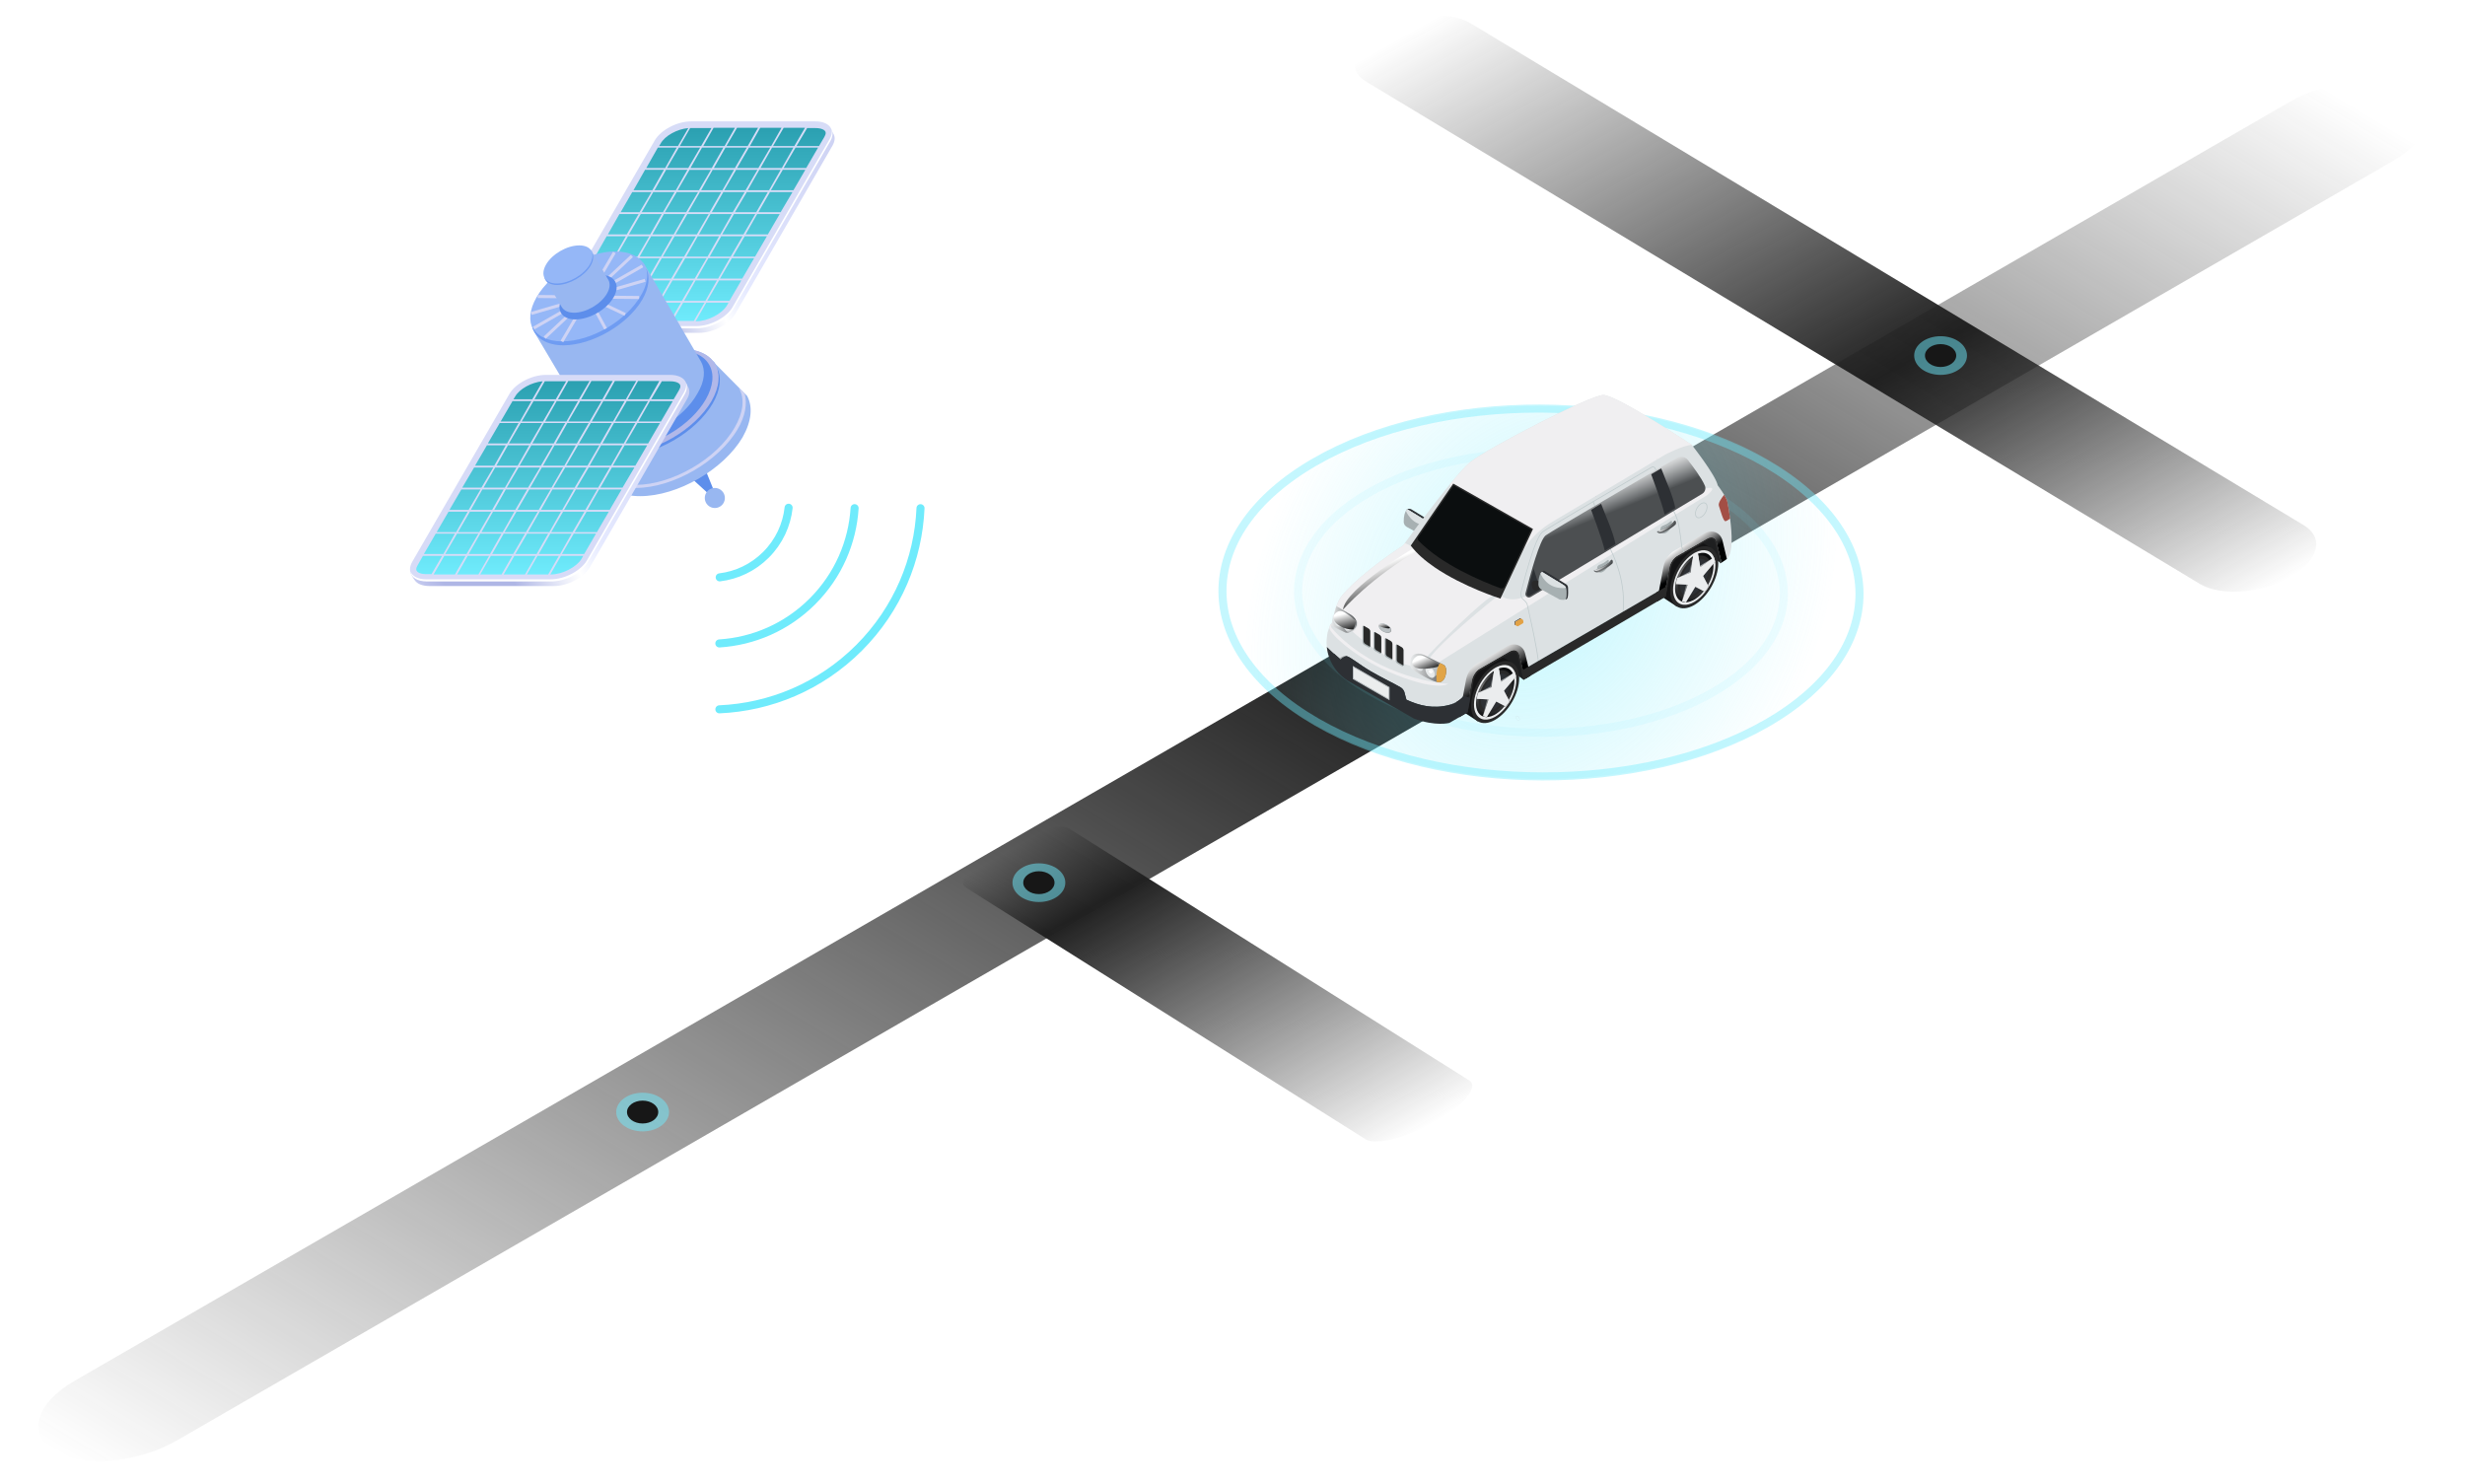
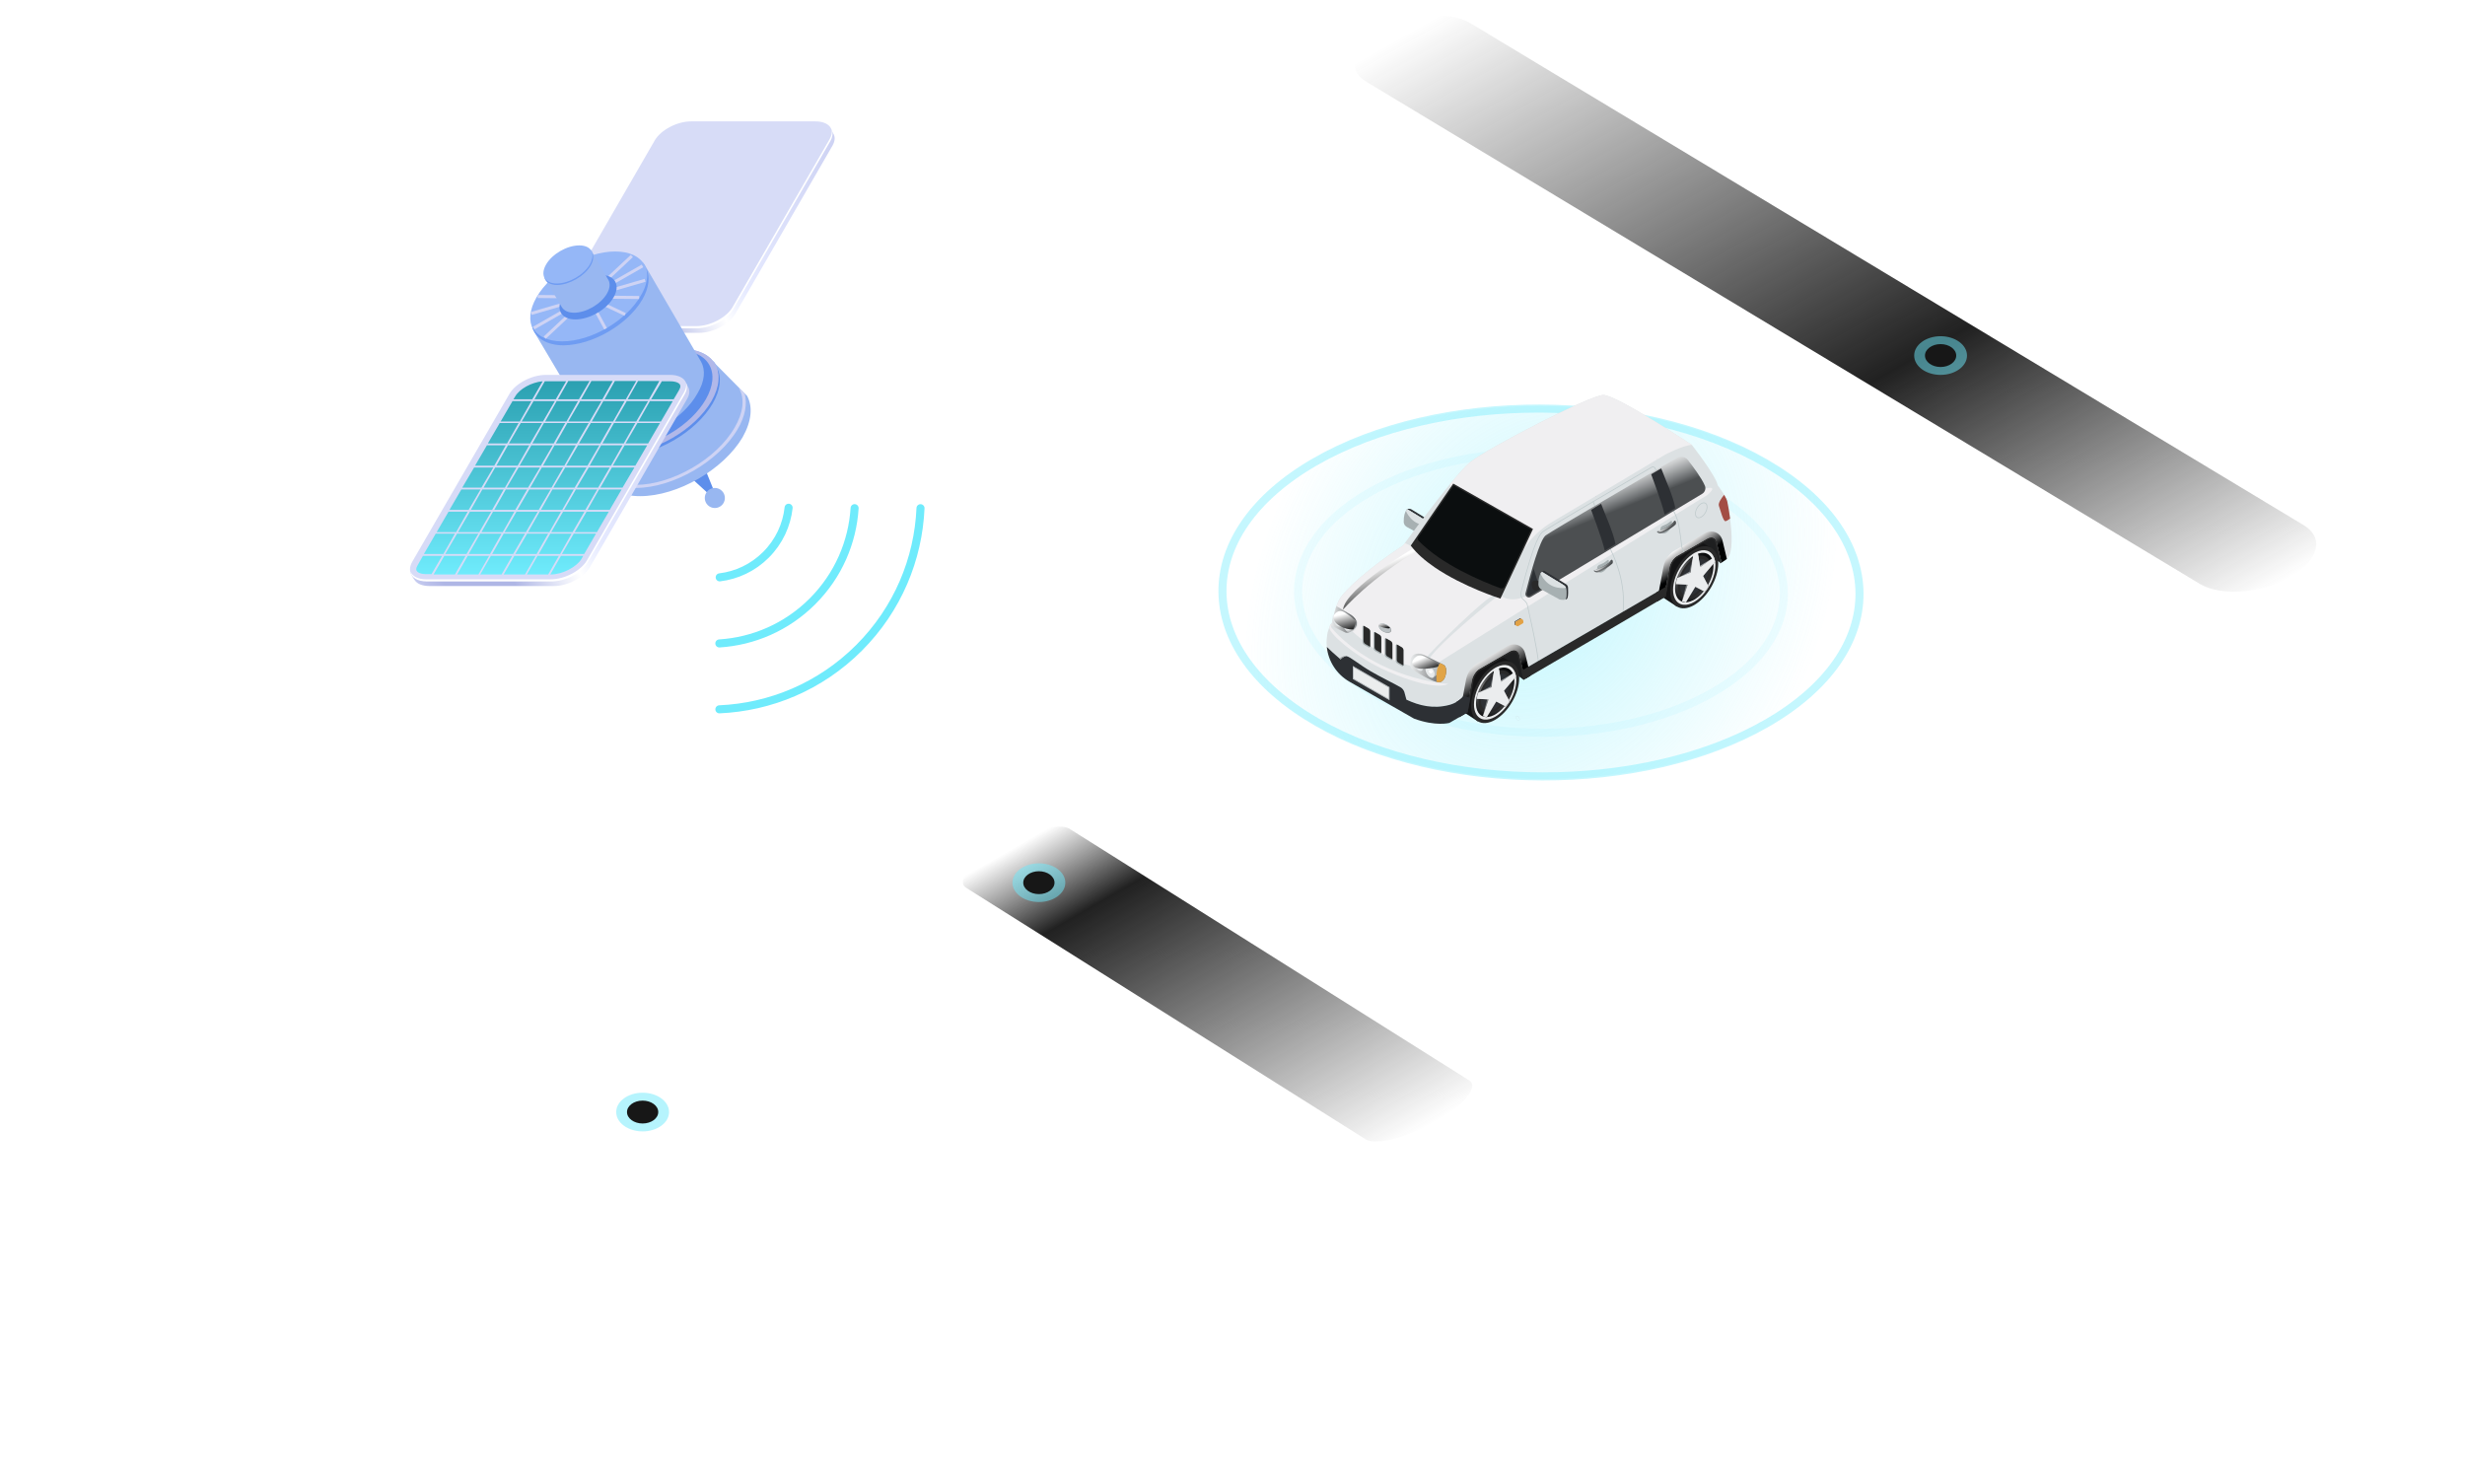
<svg xmlns="http://www.w3.org/2000/svg" width="613" height="369" viewBox="0 0 613 369" fill="none">
  <path d="M240.317 220.796C237.698 219.284 241.297 214.754 248.356 210.679C255.415 206.603 263.261 204.525 265.88 206.037L365.277 268.616C367.896 270.128 364.296 274.658 357.237 278.733C350.178 282.809 342.332 284.887 339.713 283.375L240.317 220.796Z" fill="url(#paint0_linear_2647_5013)" />
  <path d="M339.988 20.454C334.651 17.373 336.047 11.571 343.106 7.495C350.165 3.42 360.214 2.614 365.551 5.695L572.755 130.516C578.091 133.597 576.695 139.399 569.636 143.475C562.577 147.55 552.528 148.356 547.191 145.275L339.988 20.454Z" fill="url(#paint1_linear_2647_5013)" />
-   <path d="M569.369 25.352C579.059 19.758 592.637 18.526 599.696 22.602C606.755 26.677 604.622 34.517 594.932 40.111L44.038 358.17C34.348 363.764 20.77 364.996 13.711 360.92C6.652 356.845 8.784 349.005 18.474 343.411L569.369 25.352Z" fill="url(#paint2_linear_2647_5013)" />
  <path d="M138.675 76.704L162.844 34.881C164.359 32.305 168.375 30.184 171.86 30.184L202.772 30.184C206.257 30.184 207.848 32.305 206.333 34.881L182.164 76.704C180.648 79.28 176.633 81.401 173.148 81.401L142.236 81.401C138.75 81.401 137.159 79.28 138.675 76.704Z" fill="#D7DCF7" />
  <path d="M182.841 78.067L207.011 36.244C207.617 35.183 207.692 34.274 207.389 33.517C207.314 33.441 206.632 32.077 206.632 32.001C207.011 32.835 206.935 33.82 206.329 34.956L182.16 76.778C180.644 79.355 176.629 81.476 173.143 81.476L142.231 81.476C140.034 81.476 138.67 80.642 138.216 79.43C138.216 79.506 138.216 79.657 138.367 79.809C138.367 79.885 139.201 81.324 139.276 81.324C139.883 82.234 141.171 82.764 142.989 82.764L173.901 82.764C177.311 82.764 181.402 80.642 182.841 78.067Z" fill="url(#paint3_linear_2647_5013)" />
  <path d="M182.31 76.932L206.479 35.109C207.085 34.049 207.161 33.064 206.858 32.306C206.934 32.988 206.782 33.746 206.328 34.579L182.159 76.401C180.643 78.978 176.628 81.099 173.143 81.099L142.23 81.099C140.185 81.099 138.821 80.341 138.291 79.205C138.518 80.644 140.033 81.629 142.382 81.629L173.294 81.629C176.779 81.629 180.795 79.508 182.31 76.932Z" fill="white" />
-   <path fill-rule="evenodd" clip-rule="evenodd" d="M203.673 36.322L198.066 36.322L200.718 31.851L202.84 31.851C204.052 31.851 205.34 32.23 205.34 33.064C205.34 33.367 205.188 33.745 204.961 34.124L203.673 36.322ZM185.946 47.308L188.825 42.232L194.129 42.232L191.25 47.308L185.946 47.308ZM186.247 36.7L183.292 41.776L188.596 41.776L191.551 36.7L186.247 36.7ZM177.532 41.776L182.76 41.776L185.715 36.7L180.411 36.7L177.532 41.776ZM171.704 41.776L177.008 41.776L179.887 36.7L174.583 36.7L171.704 41.776ZM176.777 42.232L173.823 47.308L168.519 47.308L171.474 42.232L176.777 42.232ZM185.718 47.761L182.763 52.762L188.066 52.762L190.945 47.761L185.718 47.761ZM185.408 47.308L180.105 47.308L183.06 42.232L188.363 42.232L185.408 47.308ZM162.763 47.307L168.066 47.307L170.945 42.231L165.642 42.231L162.763 47.307ZM167.758 47.761L164.879 52.762L159.575 52.762L162.454 47.761L167.758 47.761ZM157.983 74.811L160.937 69.734L155.634 69.734L152.679 74.811L157.983 74.811ZM161.4 69.734L166.703 69.734L163.824 74.811L158.52 74.811L161.4 69.734ZM164.047 64.202L158.743 64.202L155.864 69.279L161.168 69.279L164.047 64.202ZM167.228 69.734L172.531 69.734L169.576 74.811L164.273 74.811L167.228 69.734ZM158.518 63.824L161.473 58.747L156.169 58.747L153.214 63.824L158.518 63.824ZM158.289 64.203L155.334 69.279L150.031 69.279L152.985 64.203L158.289 64.203ZM161.703 58.293L164.582 53.217L159.354 53.217L156.399 58.293L161.703 58.293ZM173.287 58.294L167.984 58.294L170.939 53.217L176.242 53.217L173.287 58.294ZM179.884 47.761L177.005 52.762L182.233 52.762L185.187 47.761L179.884 47.761ZM178.824 58.747L175.945 63.823L170.642 63.823L173.521 58.747L178.824 58.747ZM176.696 53.217L173.817 58.294L179.121 58.294L182 53.217L176.696 53.217ZM179.351 47.761L176.472 52.762L171.169 52.762L174.048 47.761L179.351 47.761ZM177.232 42.232L174.353 47.308L179.656 47.308L182.535 42.232L177.232 42.232ZM170.639 52.762L165.335 52.762L168.29 47.761L173.594 47.761L170.639 52.762ZM164.352 63.823L167.231 58.747L161.927 58.747L159.048 63.823L164.352 63.823ZM176.169 64.203L181.473 64.203L178.594 69.279L173.29 69.279L176.169 64.203ZM179.353 58.747L176.474 63.824L181.701 63.824L184.656 58.747L179.353 58.747ZM170.411 64.203L175.715 64.203L172.76 69.279L167.456 69.279L170.411 64.203ZM173.066 58.747L167.763 58.747L164.808 63.824L170.112 63.824L173.066 58.747ZM179.578 58.294L182.532 53.217L187.836 53.217L184.881 58.294L179.578 58.294ZM166.924 69.279L169.879 64.203L164.575 64.203L161.696 69.279L166.924 69.279ZM170.41 53.217L167.531 58.294L162.228 58.294L165.107 53.217L170.41 53.217ZM155.862 58.293L158.816 53.217L154.043 53.217L151.164 58.293L155.862 58.293ZM149.806 69.734L155.109 69.734L152.23 74.811L146.927 74.811L149.806 69.734ZM178.293 69.734L172.989 69.734L170.11 74.811L175.414 74.811L178.293 69.734ZM149.273 69.734L146.394 74.81L141.621 74.81L144.5 69.734L149.273 69.734ZM152.458 75.264L149.806 79.81L155.11 79.81L157.762 75.264L152.458 75.264ZM162.004 47.761L159.049 52.762L154.352 52.762L157.231 47.761L162.004 47.761ZM152.762 63.825L155.641 58.748L150.867 58.748L147.988 63.825L152.762 63.825ZM152.453 64.202L149.574 69.279L144.801 69.279L147.68 64.202L152.453 64.202ZM149.274 79.81L151.926 75.264L146.622 75.264L143.97 79.81L149.274 79.81ZM168.596 36.322L171.172 31.852C168.444 32.079 165.338 33.746 164.277 35.716L163.898 36.322L168.596 36.322ZM141.395 75.264L146.168 75.264L143.516 79.81L142.228 79.81C141.016 79.81 139.728 79.431 139.728 78.598C139.728 78.295 139.879 77.916 140.107 77.537L141.395 75.264ZM175.188 75.265L169.884 75.265L167.232 79.811L172.536 79.811L175.188 75.265ZM164.048 75.264L169.352 75.264L166.7 79.81L161.396 79.81L164.048 75.264ZM175.637 75.265L172.985 79.887L173.137 79.887C176.016 79.887 179.501 78.068 180.789 75.947L181.168 75.265L175.637 75.265ZM158.212 75.264L163.516 75.264L160.94 79.81L155.636 79.81L158.212 75.264ZM162.23 47.308L165.11 42.231L160.412 42.231L157.533 47.308L162.23 47.308ZM188.596 52.762L191.475 47.761L197.082 47.761L194.127 52.762L188.596 52.762ZM188.296 53.217L185.417 58.293L190.948 58.293L193.902 53.217L188.296 53.217ZM191.704 47.308L194.659 42.231L200.266 42.231L197.311 47.308L191.704 47.308ZM185.188 58.748L182.233 63.825L187.764 63.825L190.719 58.748L185.188 58.748ZM165.414 41.776L160.716 41.776L163.596 36.7L168.293 36.7L165.414 41.776ZM184.355 69.734L178.825 69.734L175.87 74.81L181.401 74.81L184.355 69.734ZM179.053 69.278L182.008 64.202L187.539 64.202L184.584 69.278L179.053 69.278ZM197.839 36.7L194.884 41.776L200.49 41.776L203.445 36.7L197.839 36.7ZM180.186 36.322L174.882 36.322L177.458 31.776L182.762 31.776L180.186 36.322ZM174.35 36.322L176.926 31.851L171.774 31.851L171.622 31.851L169.046 36.322L174.35 36.322ZM194.43 41.776L189.126 41.776L192.005 36.7L197.309 36.7L194.43 41.776ZM171.166 41.776L174.121 36.7L168.818 36.7L165.863 41.776L171.166 41.776ZM192.232 36.322L194.884 31.776L200.187 31.776L197.536 36.322L192.232 36.322ZM185.943 36.322L188.519 31.776L183.292 31.776L180.64 36.322L185.943 36.322ZM191.779 36.322L186.476 36.322L189.052 31.776L194.355 31.776L191.779 36.322Z" fill="url(#paint4_linear_2647_5013)" />
  <path d="M167.918 98.3L157.008 105.27L178.828 125.196L167.918 98.3Z" fill="#5D8EEB" />
  <path d="M159.202 123.379C154.656 123.379 151.398 121.788 149.883 119.288C149.807 119.212 146.397 109.439 146.397 109.363C145.109 107.014 148.064 108.529 150.11 104.969C154.277 97.771 164.278 92.013 172.536 92.013C176.628 92.013 176.628 88.224 177.992 90.573C178.067 90.649 185.72 98.377 185.795 98.453C187.235 101.104 186.932 104.741 184.659 108.757C179.886 116.788 168.521 123.379 159.202 123.379Z" fill="#98B7F1" />
  <path d="M154.502 112.696C146.244 112.696 142.986 106.862 147.077 99.74C151.244 92.542 161.245 86.784 169.504 86.784C177.762 86.784 181.02 92.618 176.929 99.74C172.762 106.862 162.761 112.696 154.502 112.696Z" fill="#95B7F7" />
  <path d="M146.781 107.939C149.547 112.671 158.408 112.638 166.572 107.866C174.736 103.093 179.112 95.387 176.345 90.655C173.579 85.923 164.718 85.956 156.554 90.729C148.39 95.501 144.014 103.207 146.781 107.939Z" fill="#5D8EEB" />
  <path d="M177.233 100.347C179.203 96.938 179.506 93.756 178.294 91.483C178.9 93.68 178.445 96.332 176.778 99.211C172.611 106.409 162.61 112.167 154.352 112.167C150.033 112.167 147.154 110.576 145.866 108.075C146.775 111.258 149.882 113.303 154.807 113.303C163.065 113.303 173.066 107.469 177.233 100.347Z" fill="#5D8EEB" />
  <path d="M154.51 112.696C146.252 112.696 142.994 106.862 147.085 99.74C151.252 92.543 161.253 86.785 169.512 86.785C177.77 86.785 181.028 92.619 176.937 99.74C172.77 106.862 162.769 112.696 154.51 112.696Z" fill="#B1B8E9" />
  <path d="M146.781 107.939C149.547 112.671 158.408 112.638 166.572 107.866C174.736 103.093 179.112 95.387 176.345 90.655C173.579 85.923 164.718 85.956 156.554 90.729C148.39 95.501 144.014 103.207 146.781 107.939Z" fill="#5D8EEB" />
  <path d="M158.14 121.333C167.383 121.333 178.748 114.742 183.446 106.711C185.34 103.529 185.87 100.422 185.188 97.846C184.885 97.543 184.355 97.013 183.824 96.482C183.824 96.558 183.824 96.558 183.824 96.634C185.264 99.21 184.809 102.695 182.688 106.332C178.142 114.211 167.08 120.576 158.064 120.576C153.897 120.576 150.715 119.212 149.2 116.712C149.124 116.56 148.972 116.484 148.821 116.56C149.048 117.166 149.276 117.772 149.427 118.227C151.321 120.273 154.352 121.333 158.14 121.333Z" fill="#CED3F4" />
  <path d="M175.265 123.833C175.265 125.214 176.385 126.333 177.765 126.333C179.146 126.333 180.266 125.214 180.266 123.833C180.266 122.452 179.146 121.333 177.765 121.333C176.385 121.333 175.265 122.452 175.265 123.833Z" fill="#98B7F1" />
  <path d="M153.971 109.284C150.486 109.284 147.986 108.071 146.774 106.101C146.774 106.026 132.833 82.463 132.757 82.387C131.621 80.341 134.197 81.629 136.015 78.523C139.652 72.234 148.365 67.158 155.562 67.158C159.123 67.158 159.123 63.9 160.336 65.87C160.336 65.946 174.352 89.888 174.352 89.963C175.489 92.009 175.261 94.812 173.443 97.843C169.882 104.207 161.169 109.284 153.971 109.284Z" fill="#98B7F1" />
  <path d="M139.879 85.266C132.681 85.266 129.802 80.19 133.439 73.901C137.075 67.613 145.788 62.536 152.986 62.536C160.184 62.536 163.063 67.613 159.426 73.901C155.789 80.19 147.076 85.266 139.879 85.266Z" fill="#95B7F7" />
  <path d="M159.727 74.508C161.469 71.478 161.697 68.75 160.712 66.78C161.242 68.674 160.863 71.023 159.348 73.523C155.711 79.812 146.998 84.888 139.8 84.888C136.088 84.888 133.512 83.524 132.375 81.327C133.133 84.055 135.936 85.873 140.179 85.873C147.377 85.797 156.09 80.721 159.727 74.508Z" fill="#6F9CF2" />
  <path d="M160.524 70.069L160.312 69.341L132.016 77.579L132.228 78.306L160.524 70.069Z" fill="#CED3F4" />
  <path d="M157.393 63.936L156.875 63.383L135.203 83.689L135.721 84.242L157.393 63.936Z" fill="#CED3F4" />
  <path d="M155.619 77.847L137.344 69.172L137.019 69.857L155.294 78.531L155.619 77.847Z" fill="#CED3F4" />
  <path d="M159.966 66.457L159.59 65.799L132.551 81.247L132.927 81.905L159.966 66.457Z" fill="#CED3F4" />
  <path d="M150.932 81.562L142.34 65.795L141.675 66.157L150.267 81.925L150.932 81.562Z" fill="#CED3F4" />
-   <path d="M153.11 62.984L152.457 62.6L139.409 84.722L140.062 85.106L153.11 62.984Z" fill="#CED3F4" />
  <path d="M158.941 73.6L133.711 73.352L133.704 74.11L158.933 74.357L158.941 73.6Z" fill="#CED3F4" />
  <path d="M143.06 79.432C139.575 79.432 138.136 76.932 139.878 73.901C141.621 70.871 145.939 68.371 149.425 68.371C152.91 68.371 154.349 70.871 152.607 73.901C150.864 77.008 146.621 79.432 143.06 79.432Z" fill="#5D8EEB" />
  <path d="M142.759 77.768C141.319 77.768 140.259 77.237 139.728 76.404L135.561 69.358C135.107 68.524 136.167 69.055 136.925 67.767C138.44 65.115 142.153 62.993 145.183 62.993C146.699 62.993 146.699 61.63 147.153 62.463L151.32 69.661C151.775 70.494 151.699 71.707 150.941 72.995C149.426 75.646 145.714 77.768 142.759 77.768Z" fill="#98B7F1" />
  <path d="M138.515 70.57C135.484 70.57 134.272 68.449 135.787 65.797C137.303 63.145 141.015 61.024 144.046 61.024C147.076 61.024 148.289 63.145 146.773 65.797C145.258 68.449 141.546 70.57 138.515 70.57Z" fill="#95B7F7" />
  <path d="M146.856 66.099C147.613 64.811 147.689 63.675 147.234 62.841C147.462 63.599 147.31 64.659 146.704 65.72C145.189 68.372 141.476 70.493 138.446 70.493C136.855 70.493 135.794 69.887 135.339 68.978C135.642 70.115 136.855 70.872 138.597 70.872C141.628 70.796 145.34 68.675 146.856 66.099Z" fill="#6F9CF2" />
  <path d="M102.534 139.668L126.703 97.921C128.218 95.345 132.234 93.224 135.719 93.224L166.631 93.224C170.117 93.224 171.708 95.345 170.192 97.921L146.023 139.744C144.508 142.32 140.492 144.441 137.007 144.441L106.095 144.441C102.61 144.365 101.019 142.32 102.534 139.668Z" fill="#D7DBF7" />
  <path d="M146.705 141.031L170.874 99.208C171.48 98.148 171.556 97.239 171.253 96.481C171.177 96.405 170.495 95.041 170.495 94.966C170.874 95.799 170.798 96.784 170.192 97.92L146.023 139.743C144.508 142.319 140.492 144.44 137.007 144.44L106.095 144.44C103.897 144.44 102.534 143.607 102.079 142.395C102.079 142.47 102.079 142.622 102.231 142.773C102.231 142.849 103.064 144.289 103.14 144.289C103.746 145.198 105.034 145.728 106.852 145.728L137.764 145.728C141.174 145.728 145.189 143.607 146.705 141.031Z" fill="url(#paint5_linear_2647_5013)" />
  <path d="M146.099 139.896L170.268 98.073C170.874 97.013 170.95 96.028 170.647 95.27C170.723 95.952 170.571 96.71 170.117 97.543L145.948 139.365C144.432 141.941 140.417 144.063 136.932 144.063L106.019 144.063C103.974 144.063 102.61 143.305 102.08 142.169C102.307 143.608 103.822 144.593 106.171 144.593L137.083 144.593C140.568 144.593 144.584 142.548 146.099 139.896Z" fill="white" />
  <path fill-rule="evenodd" clip-rule="evenodd" d="M167.536 99.286L161.93 99.286L164.581 94.816L166.703 94.816C167.915 94.816 169.203 95.194 169.203 96.028C169.203 96.331 169.052 96.71 168.824 97.088L167.536 99.286ZM149.81 110.272L152.689 105.196L157.992 105.196L155.113 110.272L149.81 110.272ZM150.032 99.74L147.153 104.816L152.457 104.816L155.336 99.74L150.032 99.74ZM141.32 104.816L146.623 104.816L149.578 99.74L144.275 99.74L141.32 104.816ZM135.56 104.816L140.863 104.816L143.742 99.74L138.439 99.74L135.56 104.816ZM140.566 105.195L137.687 110.272L132.384 110.272L135.263 105.195L140.566 105.195ZM149.505 110.726L146.626 115.802L151.93 115.802L154.809 110.726L149.505 110.726ZM149.277 110.272L143.974 110.272L146.928 105.195L152.156 105.195L149.277 110.272ZM126.55 110.272L131.854 110.272L134.809 105.196L129.505 105.196L126.55 110.272ZM131.621 110.727L128.742 115.803L123.438 115.803L126.318 110.727L131.621 110.727ZM121.852 137.774L124.731 132.698L119.427 132.698L116.548 137.774L121.852 137.774ZM125.263 132.698L130.566 132.698L127.612 137.775L122.384 137.775L125.263 132.698ZM127.91 127.243L122.607 127.243L119.728 132.319L125.031 132.319L127.91 127.243ZM131.096 132.698L136.324 132.698L133.445 137.775L128.142 137.775L131.096 132.698ZM122.379 126.789L125.258 121.713L119.954 121.713L117.075 126.789L122.379 126.789ZM122.152 127.243L119.197 132.319L113.894 132.319L116.849 127.243L122.152 127.243ZM125.566 121.258L128.445 116.257L123.142 116.257L120.263 121.258L125.566 121.258ZM137.156 121.258L131.853 121.258L134.732 116.257L140.035 116.257L137.156 121.258ZM143.747 110.726L140.792 115.802L146.096 115.802L149.051 110.726L143.747 110.726ZM142.688 121.713L139.808 126.789L134.505 126.789L137.384 121.713L142.688 121.713ZM140.56 116.258L137.605 121.258L142.908 121.258L145.863 116.258L140.56 116.258ZM143.215 110.725L140.336 115.802L135.032 115.802L137.911 110.725L143.215 110.725ZM141.095 105.196L138.216 110.272L143.444 110.272L146.398 105.196L141.095 105.196ZM134.502 115.802L129.199 115.802L132.153 110.726L137.457 110.726L134.502 115.802ZM128.139 126.789L131.094 121.713L125.79 121.713L122.911 126.789L128.139 126.789ZM140.032 127.243L145.336 127.243L142.381 132.319L137.077 132.319L140.032 127.243ZM143.216 121.713L140.261 126.789L145.565 126.789L148.52 121.713L143.216 121.713ZM134.196 127.243L139.5 127.243L136.621 132.319L131.317 132.319L134.196 127.243ZM136.93 121.713L131.626 121.713L128.671 126.789L133.975 126.789L136.93 121.713ZM143.446 121.258L146.401 116.257L151.629 116.257L148.75 121.258L143.446 121.258ZM130.787 132.319L133.742 127.243L128.439 127.243L125.484 132.319L130.787 132.319ZM134.273 116.258L131.319 121.258L126.015 121.258L128.97 116.258L134.273 116.258ZM119.725 121.258L122.68 116.257L117.906 116.257L114.952 121.258L119.725 121.258ZM113.669 132.698L118.973 132.698L116.018 137.775L110.714 137.775L113.669 132.698ZM142.156 132.698L136.853 132.698L133.974 137.775L139.277 137.775L142.156 132.698ZM113.137 132.698L110.258 137.774L105.409 137.774L108.364 132.698L113.137 132.698ZM116.321 138.229L113.67 142.85L118.973 142.85L121.625 138.229L116.321 138.229ZM125.789 110.727L122.91 115.803L118.137 115.803L121.092 110.727L125.789 110.727ZM116.549 126.789L119.504 121.713L114.731 121.713L111.776 126.789L116.549 126.789ZM116.316 127.243L113.437 132.319L108.588 132.319L111.543 127.243L116.316 127.243ZM113.137 142.85L115.789 138.228L110.485 138.228L107.834 142.85L113.137 142.85ZM132.381 99.286L134.957 94.815C132.229 95.043 129.123 96.71 128.062 98.68L127.684 99.286L132.381 99.286ZM105.18 138.23L109.953 138.23L107.301 142.776L106.013 142.776C104.801 142.776 103.513 142.397 103.513 141.563C103.513 141.26 103.665 140.882 103.892 140.503L105.18 138.23ZM138.972 138.229L133.669 138.229L131.017 142.85L136.321 142.85L138.972 138.229ZM127.911 138.229L133.215 138.229L130.563 142.85L125.259 142.85L127.911 138.229ZM139.5 138.229L136.849 142.851L137 142.851C139.879 142.851 143.364 141.033 144.652 138.911L145.031 138.229L139.5 138.229ZM122.075 138.229L127.379 138.229L124.727 142.85L119.424 142.85L122.075 138.229ZM126.094 110.272L128.973 105.195L124.275 105.195L121.321 110.272L126.094 110.272ZM152.384 115.803L155.339 110.727L160.945 110.727L157.99 115.803L152.384 115.803ZM152.159 116.257L149.28 121.258L154.811 121.258L157.766 116.257L152.159 116.257ZM155.568 110.272L158.522 105.195L164.129 105.195L161.174 110.272L155.568 110.272ZM148.975 121.713L146.096 126.789L151.627 126.789L154.582 121.713L148.975 121.713ZM129.273 104.816L124.5 104.816L127.455 99.74L132.152 99.74L129.273 104.816ZM148.219 132.698L142.688 132.698L139.733 137.774L145.264 137.774L148.219 132.698ZM142.917 132.319L145.871 127.242L151.402 127.242L148.447 132.319L142.917 132.319ZM161.626 99.74L158.747 104.816L164.354 104.816L167.309 99.74L161.626 99.74ZM143.973 99.286L138.746 99.286L141.322 94.74L146.625 94.74L143.973 99.286ZM138.213 99.286L140.789 94.816L135.637 94.816L135.485 94.816L132.909 99.286L138.213 99.286ZM158.217 104.817L152.913 104.817L155.868 99.74L161.172 99.74L158.217 104.817ZM135.03 104.816L137.984 99.74L132.681 99.74L129.726 104.816L135.03 104.816ZM156.093 99.286L158.669 94.74L163.973 94.74L161.397 99.286L156.093 99.286ZM144.503 99.286L149.807 99.286L152.383 94.74L147.079 94.74L144.503 99.286ZM155.643 99.286L150.339 99.286L152.915 94.74L158.219 94.74L155.643 99.286Z" fill="url(#paint6_linear_2647_5013)" />
  <path d="M178.895 176.388C191.521 175.837 203.985 170.742 213.625 161.101C223.265 151.461 228.361 138.997 228.912 126.372M212.526 126.364C211.991 134.8 208.501 143.084 202.054 149.531C195.607 155.978 187.323 159.468 178.887 160.003M178.974 143.568C183.181 143.058 187.254 141.189 190.483 137.96C193.761 134.682 195.638 130.534 196.113 126.259" stroke="#6FEBFC" stroke-width="2" stroke-linecap="round" stroke-linejoin="round" />
  <ellipse opacity="0.5" cx="258.352" cy="219.495" rx="6.57" ry="4.809" fill="#6FEBFC" />
  <ellipse opacity="0.5" cx="159.809" cy="276.534" rx="6.57" ry="4.809" fill="#6FEBFC" />
  <ellipse cx="159.809" cy="276.534" rx="3.887" ry="2.845" fill="#171717" />
  <ellipse cx="258.352" cy="219.495" rx="3.887" ry="2.845" fill="#171717" />
  <ellipse opacity="0.5" cx="482.59" cy="88.415" rx="6.57" ry="4.809" fill="#6FEBFC" />
  <ellipse cx="482.59" cy="88.415" rx="3.887" ry="2.845" fill="#171717" />
  <g opacity="0.4" filter="url(#filter0_f_2647_5013)">
    <path d="M439.798 114.667C471.292 132.85 471.491 162.216 440.242 180.258C408.993 198.299 358.13 198.184 326.636 180.001C295.142 161.818 294.944 132.453 326.192 114.411C357.441 96.37 408.304 96.484 439.798 114.667Z" fill="url(#paint7_radial_2647_5013)" />
  </g>
  <path opacity="0.4" d="M439.003 115.125C470.066 133.059 470.252 162.015 439.448 179.8C408.643 197.585 358.489 197.478 327.426 179.544C296.363 161.61 296.177 132.653 326.982 114.868C357.787 97.083 407.94 97.19 439.003 115.125Z" stroke="#6FEBFC" stroke-width="2" />
  <path opacity="0.1" d="M425.756 122.773C449.445 136.45 449.584 158.531 426.096 172.092C402.608 185.653 364.363 185.572 340.674 171.895C316.985 158.218 316.845 136.138 340.334 122.577C363.822 109.016 402.067 109.096 425.756 122.773Z" stroke="#6FEBFC" stroke-width="2" />
  <path d="M356.334 133.106C356.256 133.339 356.065 133.468 355.826 133.535C355.847 133.504 355.868 133.463 355.878 133.422C356.018 132.987 356.039 132.132 356.023 131.428C356.008 130.745 355.645 130.113 355.06 129.756L350.023 126.665L349.764 126.805C349.836 126.707 349.888 126.665 349.888 126.665C350.25 126.468 350.685 126.479 351.032 126.691L355.951 129.709C356.246 129.891 356.432 130.201 356.448 130.548C356.484 131.278 356.51 132.547 356.329 133.106H356.334Z" fill="#2D3034" />
  <path d="M355.883 133.421C355.862 133.462 355.846 133.499 355.826 133.535C355.225 133.716 354.35 133.509 354.35 133.509L349.825 131.019C349.38 130.77 349.085 130.304 349.08 129.792C349.054 128.316 349.37 127.472 349.613 127.042C349.675 126.944 349.727 126.866 349.768 126.809L350.027 126.67L355.505 130.03C355.727 130.17 355.893 130.387 355.96 130.636C355.986 130.708 356.002 130.796 356.002 130.879C356.038 131.609 356.064 132.867 355.883 133.426V133.421Z" fill="#A7B0B2" />
  <path d="M355.959 130.632C351.879 131.082 350.176 128.318 349.611 127.039C349.673 126.94 349.725 126.863 349.767 126.806L350.026 126.666L355.503 130.026C355.726 130.166 355.891 130.383 355.959 130.632Z" fill="#DCE1E3" />
  <path d="M378.888 169.053L369.916 162.318L377.03 156.441C377.03 156.441 382.15 157.104 382.15 157.674C382.15 158.243 378.888 169.053 378.888 169.053Z" fill="#1E1F20" />
  <path d="M427.815 139.946L418.838 133.21L425.952 127.333C425.952 127.333 427.282 128.281 427.282 128.85C427.282 129.42 427.815 139.946 427.815 139.946Z" fill="#1E1F20" />
  <path d="M367.528 179.398L362.418 176.038C362.418 176.038 359.032 162.644 370.701 161.748L375.811 164.627L367.528 179.403V179.398Z" fill="#141415" />
  <path d="M377.794 168.633C377.794 172.449 375.117 177.087 371.814 178.993C368.511 180.898 365.834 179.355 365.834 175.539C365.834 171.724 368.511 167.09 371.814 165.185C375.117 163.279 377.794 164.822 377.794 168.638V168.633Z" fill="#292929" />
  <path d="M377.082 169.12C377.082 171.004 376.342 173.112 375.177 174.903C374.954 175.239 374.721 175.571 374.473 175.876C373.696 176.85 372.79 177.678 371.822 178.237C370.854 178.796 369.948 179.014 369.171 178.936C368.923 178.915 368.685 178.864 368.467 178.776C367.302 178.336 366.557 177.083 366.557 175.198C366.557 174.753 366.598 174.302 366.676 173.831C366.727 173.526 366.795 173.21 366.883 172.899C367.587 170.29 369.368 167.665 371.485 166.283C371.594 166.215 371.708 166.143 371.822 166.076C371.936 166.013 372.05 165.946 372.159 165.894C374.276 164.823 376.052 165.397 376.761 167.194C376.849 167.411 376.917 167.644 376.963 167.893C377.046 168.266 377.082 168.675 377.082 169.12Z" fill="#EBEDEE" />
  <path style="mix-blend-mode:overlay" d="M367.054 174.908C367.054 173.199 367.727 171.284 368.783 169.668C368.98 169.363 369.197 169.068 369.42 168.783C370.124 167.898 370.947 167.152 371.822 166.645C372.697 166.137 373.521 165.941 374.225 166.008C374.447 166.029 374.665 166.08 374.861 166.153C375.918 166.552 376.591 167.691 376.591 169.399C376.591 169.803 376.554 170.212 376.482 170.636C376.435 170.916 376.373 171.196 376.296 171.48C375.654 173.846 374.043 176.228 372.123 177.471C372.024 177.533 371.921 177.6 371.822 177.657C371.719 177.714 371.615 177.771 371.517 177.823C369.596 178.791 367.986 178.273 367.344 176.647C367.266 176.451 367.204 176.238 367.158 176.016C367.085 175.679 367.049 175.312 367.049 174.908H367.054Z" fill="url(#paint8_radial_2647_5013)" />
  <path d="M375.97 169.689C375.97 172.34 374.111 175.56 371.818 176.886C369.524 178.211 367.66 177.139 367.66 174.489C367.66 171.838 369.519 168.617 371.818 167.297C374.111 165.972 375.97 167.044 375.97 169.694V169.689Z" fill="#292929" />
  <path d="M375.375 170.03C375.375 172.298 373.781 175.058 371.819 176.191C369.856 177.325 368.262 176.409 368.262 174.141C368.262 171.873 369.851 169.114 371.819 167.985C373.781 166.851 375.375 167.768 375.375 170.035V170.03Z" fill="#2D3034" />
  <path d="M373.292 169.587L372.971 169.401L376.662 167.169L373.292 169.587Z" fill="#9FA4A8" />
  <path d="M368.764 178.095L369.861 173.751L370.182 173.932L368.764 178.095Z" fill="#7A7F80" />
  <path d="M370.926 170.923L370.605 170.742L371.568 166.678L370.926 170.923Z" fill="#6D7173" />
  <path d="M367.602 172.301L370.604 170.743L370.925 170.924L367.602 172.301Z" fill="#9FA4A7" />
  <g style="mix-blend-mode:overlay">
    <path d="M371.567 166.679L372.69 166.037L373.291 169.589L376.661 167.171C376.806 167.481 376.92 167.839 376.982 168.237L374.005 171.768L375.398 174.373C375.098 174.849 374.777 175.294 374.425 175.708L372.084 174.455L369.734 178.344L368.766 178.09L370.179 173.932L367.27 173.762C367.342 173.275 367.456 172.788 367.606 172.302L370.925 170.93L371.567 166.679Z" fill="url(#paint9_linear_2647_5013)" />
  </g>
  <path d="M371.569 166.679L372.692 166.037L373.293 169.589L376.663 167.171C376.808 167.481 376.922 167.839 376.984 168.237L374.007 171.768L375.4 174.372C375.1 174.849 374.779 175.294 374.427 175.708L372.086 174.455L369.736 178.343L368.768 178.09L370.181 173.932L367.271 173.761C367.344 173.275 367.458 172.788 367.608 172.301L370.927 170.929L371.569 166.679Z" fill="#EBEDEE" />
  <path d="M417.03 150.86L411.925 147.5C411.925 147.5 408.539 134.106 420.209 133.205L425.314 136.084L417.03 150.86Z" fill="#141415" />
  <path d="M427.3 140.096C427.3 143.907 424.623 148.545 421.32 150.456C418.017 152.361 415.34 150.818 415.34 147.003C415.34 143.187 418.017 138.548 421.32 136.643C424.623 134.737 427.3 136.28 427.3 140.096Z" fill="#292929" />
  <path d="M426.588 140.575C426.588 142.46 425.843 144.572 424.678 146.358C424.46 146.695 424.222 147.026 423.973 147.332C423.192 148.31 422.286 149.133 421.323 149.693C420.36 150.252 419.448 150.469 418.672 150.397C418.423 150.376 418.19 150.319 417.968 150.231C416.803 149.791 416.062 148.538 416.062 146.654C416.062 146.213 416.099 145.758 416.187 145.292C416.233 144.986 416.301 144.671 416.389 144.355C417.098 141.74 418.869 139.121 420.997 137.738C421.105 137.671 421.219 137.598 421.328 137.531C421.442 137.469 421.556 137.407 421.664 137.355C423.787 136.283 425.563 136.858 426.267 138.655C426.355 138.872 426.422 139.105 426.474 139.353C426.557 139.721 426.598 140.13 426.598 140.575H426.588Z" fill="#EBEDEE" />
  <path style="mix-blend-mode:overlay" d="M416.555 146.371C416.555 144.662 417.228 142.752 418.289 141.131C418.486 140.826 418.698 140.531 418.926 140.251C419.63 139.366 420.453 138.615 421.328 138.113C422.198 137.611 423.026 137.409 423.73 137.476C423.953 137.497 424.171 137.543 424.367 137.621C425.423 138.02 426.097 139.153 426.097 140.862C426.097 141.266 426.065 141.675 425.988 142.099C425.941 142.379 425.884 142.658 425.801 142.943C425.159 145.309 423.549 147.686 421.628 148.933C421.53 148.996 421.427 149.063 421.328 149.12C421.225 149.177 421.121 149.234 421.028 149.285C419.107 150.254 417.497 149.736 416.855 148.11C416.777 147.913 416.715 147.701 416.669 147.479C416.596 147.142 416.555 146.774 416.555 146.371Z" fill="url(#paint10_radial_2647_5013)" />
  <path d="M425.476 141.151C425.476 143.797 423.617 147.023 421.318 148.348C419.025 149.673 417.166 148.596 417.166 145.951C417.166 143.305 419.025 140.08 421.318 138.754C423.612 137.429 425.476 138.506 425.476 141.151Z" fill="#292929" />
  <path d="M424.876 141.493C424.876 143.761 423.287 146.52 421.319 147.654C419.357 148.788 417.768 147.871 417.768 145.604C417.768 143.336 419.357 140.577 421.319 139.443C423.281 138.309 424.876 139.23 424.876 141.498V141.493Z" fill="#2D3034" />
  <path d="M422.8 141.049L422.484 140.863L426.171 138.626L422.8 141.049Z" fill="#9FA4A8" />
  <path d="M418.281 149.554L419.374 145.205L419.695 145.391L418.281 149.554Z" fill="#7A7F80" />
  <path d="M420.44 142.384L420.119 142.203L421.087 138.133L420.44 142.384Z" fill="#6D7173" />
  <path d="M417.119 143.756L420.117 142.203L420.438 142.384L417.119 143.756Z" fill="#9FA4A7" />
  <g style="mix-blend-mode:overlay">
    <path d="M421.089 138.134L422.208 137.498L422.808 141.044L426.179 138.626C426.324 138.937 426.438 139.294 426.5 139.693L423.523 143.224L424.916 145.833C424.62 146.304 424.294 146.755 423.942 147.169L421.602 145.916L419.252 149.809L418.289 149.556L419.702 145.398L416.787 145.222C416.86 144.741 416.973 144.249 417.129 143.762L420.448 142.39L421.095 138.14L421.089 138.134Z" fill="url(#paint11_linear_2647_5013)" />
  </g>
  <path d="M421.088 138.134L422.206 137.498L422.806 141.044L426.177 138.626C426.322 138.937 426.436 139.294 426.498 139.693L423.521 143.224L424.914 145.833C424.618 146.304 424.292 146.755 423.94 147.169L421.6 145.916L419.25 149.809L418.287 149.556L419.7 145.398L416.785 145.222C416.858 144.741 416.972 144.249 417.127 143.762L420.446 142.39L421.093 138.14L421.088 138.134Z" fill="#EBEDEE" />
  <path d="M429.543 138.895L429.45 138.988C429.237 139.154 428.792 139.485 428.109 139.904L426.887 134.805C426.721 134.1 426.229 133.676 425.567 133.676C425.261 133.676 424.909 133.769 424.578 133.981L417.122 138.284C416.206 138.827 415.409 140.003 415.196 141.131L414.28 145.931L378.696 166.604L377.78 162.84C377.614 162.157 377.122 161.737 376.465 161.737C376.159 161.737 375.828 161.83 375.476 162.043L368.02 166.345C367.104 166.863 366.307 168.038 366.094 169.193L365.292 173.402L364.044 173.024C363.081 174.127 361.833 174.929 360.425 175.281C356.428 176.343 352.949 175.468 349.744 173.987C349.439 172.998 349.392 172.527 349.252 172.082C349.087 171.61 348.755 171.186 348.31 170.932C347.228 170.249 343.304 168.343 340.948 166.956C337.774 165.097 335.822 163.311 334.808 163.145C334.217 163.239 333.751 163.544 333.373 163.943C333.301 163.896 333.234 163.829 333.161 163.777C331.727 162.576 330.598 161.494 329.962 160.862C329.915 160.531 329.894 160.225 329.894 159.899C329.868 159.216 329.987 158.512 330.055 157.833C330.101 157.362 330.479 156.187 330.666 155.83C330.692 155.783 330.666 155.664 330.759 155.478C330.925 155.1 331.158 155.146 331.204 154.934C331.37 154.23 331.535 153.5 331.722 152.791C331.768 152.604 331.815 152.439 331.867 152.252C331.939 151.968 332.007 151.688 332.1 151.408C332.126 151.362 332.146 151.289 332.172 151.217C332.265 150.911 332.359 150.632 332.478 150.347C332.83 149.405 333.275 148.582 333.891 147.898C339.208 141.81 348.916 135.643 348.916 135.643C348.916 135.643 349.082 135.431 349.361 135.053C350.888 132.936 356.231 125.667 360.627 120.355C362.651 117.885 364.458 115.84 365.613 114.898C369.656 111.605 395.434 98.221 398.727 98.221C402.02 98.221 420.715 110.616 420.715 110.616C420.715 110.616 426.664 118.165 427.161 120.681C427.161 120.681 428.057 121.856 428.761 123.031C429.139 123.663 429.439 124.3 429.532 124.745C429.745 125.734 430.029 127.261 430.242 128.933C430.734 132.744 430.992 137.445 429.532 138.879L429.543 138.895Z" fill="#DCE1E3" />
  <path d="M420.733 110.615C418.362 110.775 414.002 113.11 414.002 113.11C414.002 113.11 392.102 126.194 386.127 129.704C380.153 133.214 377.88 138.428 377.88 138.428C377.88 138.428 363.849 124.967 361.763 123.543C360.914 122.963 360.644 121.679 360.629 120.364C362.658 117.894 364.481 115.839 365.62 114.917C369.663 111.63 395.452 98.231 398.739 98.231C402.027 98.231 420.733 110.62 420.733 110.62V110.615Z" fill="#F0EFF1" />
  <path d="M424.145 123.377C423.953 123.377 370.859 156.44 357.776 164.687C349.228 170.077 333.883 155.518 331.895 152.293C331.946 151.972 332.024 151.692 332.112 151.418C332.133 151.356 332.153 151.288 332.179 151.226C332.272 150.926 332.376 150.636 332.49 150.346C332.852 149.419 333.298 148.586 333.893 147.908C339.226 141.814 348.938 135.648 348.938 135.648C348.938 135.648 349.089 135.435 349.363 135.057C350.828 135.679 350.989 135.886 350.989 135.886C350.989 135.886 369.285 144.755 372.511 147.659C375.736 150.569 380.225 147.913 380.225 147.913L381.421 147.028L383.383 144.185C383.383 144.185 418.398 123.139 423.332 121.679C428.261 120.224 424.347 123.383 424.155 123.383L424.145 123.377Z" fill="#F0EFF1" />
  <path style="mix-blend-mode:screen" d="M352.31 135.836C352.31 135.836 334.454 146.294 333.982 151.606C333.982 151.606 340.936 143.514 353.165 136.592L351.616 135.199L352.31 135.836Z" fill="url(#paint12_linear_2647_5013)" />
  <path d="M372.192 148.381C372.192 148.381 356.737 160.708 354.936 164.596C354.936 164.596 354.459 164.12 354.651 163.649C355.029 162.701 370.105 147.718 371.809 147.91C373.517 148.101 372.192 148.386 372.192 148.386V148.381Z" fill="#DCE1E3" />
  <path d="M381.23 131.537L373.132 148.85C373.132 148.85 363.896 145.946 356.772 141.074C355.576 140.256 354.437 139.381 353.412 138.459C352.49 137.626 351.677 136.771 350.989 135.881L350.828 135.674L361.395 120.256L372.444 126.541L381.23 131.542V131.537Z" fill="#292929" />
  <path d="M373.826 146.521L372.941 148.415C372.941 148.415 357.414 143.6 351.273 135.658L352.376 134.043C358.284 140.473 369.291 144.895 373.821 146.521H373.826Z" fill="#292929" />
  <g style="mix-blend-mode:screen">
    <path d="M380.765 131.687L374.941 144.133L374.128 145.883C373.957 146.246 373.538 146.422 373.165 146.287C368.402 144.532 358.467 140.374 352.761 134.452C352.539 134.219 352.518 133.861 352.694 133.592L353.626 132.236L361.511 120.732L380.771 131.687H380.765Z" fill="#0B0E0F" />
  </g>
  <path d="M396.756 123.535C396.777 123.503 396.815 123.492 396.864 123.503C396.902 123.508 396.864 123.519 396.756 123.535Z" fill="#292929" />
  <path d="M412.014 114.246C412.035 114.214 412.073 114.203 412.127 114.214C412.165 114.219 412.122 114.235 412.014 114.246Z" fill="#292929" />
  <path style="mix-blend-mode:screen" d="M380.601 168.059C380.13 168.318 379.684 168.597 379.239 168.861L377.784 162.84C377.619 162.157 377.127 161.737 376.469 161.737C376.164 161.737 375.832 161.83 375.48 162.043L368.025 166.345C367.109 166.863 366.311 168.038 366.099 169.193L364.546 177.378C363.909 177.756 363.324 178.108 362.832 178.388L364.598 168.913C364.903 167.339 365.959 165.786 367.279 165.03L374.735 160.728C375.299 160.396 375.889 160.236 376.474 160.236C377.836 160.236 378.944 161.132 379.27 162.493L380.611 168.069L380.601 168.059Z" fill="url(#paint13_linear_2647_5013)" />
  <path style="mix-blend-mode:screen" d="M429.447 138.989C429.235 139.154 428.79 139.486 428.106 139.905L426.884 134.805C426.719 134.101 426.227 133.677 425.564 133.677C425.259 133.677 424.907 133.77 424.575 133.982L417.12 138.285C416.204 138.828 415.406 140.003 415.194 141.132L413.781 148.587C413.216 148.94 412.631 149.271 412.041 149.623L413.687 140.873C413.993 139.273 415.049 137.72 416.369 136.97L419.895 134.924L423.825 132.667C424.389 132.341 424.979 132.175 425.564 132.175C426.931 132.175 428.034 133.071 428.365 134.459L429.447 138.999V138.989Z" fill="url(#paint14_linear_2647_5013)" />
  <path d="M382.838 166.744C382.838 166.108 382.766 165.284 382.647 164.321C382.202 160.697 381.026 155.432 380.343 152.419C380.11 151.383 379.944 150.632 379.924 150.487C379.877 149.783 378.816 148.96 378.702 148.867C378.324 148.396 378.205 147.811 378.35 147.221C381.782 133.744 383.216 132.688 383.76 132.289C384.935 131.419 397.449 124.083 410.786 116.276C410.926 116.203 411.091 116.182 411.231 116.229C411.371 116.276 411.49 116.395 411.536 116.534L415.347 126.972L415.513 126.925C415.513 126.879 415.559 126.76 415.627 126.739C415.699 126.739 416.191 126.786 417.04 129.302C417.578 130.876 418.148 136.006 418.148 136.074C418.169 136.12 418.619 136.944 418.619 137.482H418.805C418.805 136.918 418.407 136.141 418.334 136.022C418.288 135.623 417.749 130.803 417.232 129.224C416.667 127.51 416.15 126.615 415.704 126.542C415.611 126.542 415.492 126.568 415.425 126.661L411.733 116.477C411.661 116.265 411.495 116.125 411.309 116.053C411.096 115.96 410.889 115.98 410.698 116.1C397.366 123.912 384.852 131.269 383.651 132.139C383.113 132.538 381.632 133.62 378.194 147.19C378.029 147.8 378.174 148.463 378.572 148.981C378.598 149.002 379.701 149.851 379.748 150.508C379.773 150.648 379.908 151.331 380.167 152.439C380.804 155.261 382.026 160.765 382.471 164.435C382.59 165.398 382.657 166.247 382.637 166.879L382.849 166.739L382.838 166.744Z" fill="#C0CBCD" />
  <path d="M403.443 154.432L403.257 154.401C404.68 146.128 401.817 139.734 400.74 137.326C400.523 136.84 400.383 136.524 400.347 136.358C400.161 135.432 396.127 124.818 396.086 124.714L396.262 124.647C396.428 125.087 400.342 135.38 400.533 136.322C400.559 136.467 400.709 136.798 400.916 137.249C401.998 139.672 404.877 146.102 403.443 154.432Z" fill="#C0CBCD" />
  <path d="M380.212 148.573C379.943 148.573 379.684 148.448 379.524 148.236C379.363 148.024 379.306 147.755 379.373 147.491C380.621 142.593 382.93 134.206 384.385 133.134C385.918 132.005 409.397 118.296 416.956 113.869C417.292 113.672 417.665 113.569 418.053 113.569C418.721 113.569 419.348 113.869 419.757 114.397C420.984 115.966 423.164 118.886 423.971 120.77C424.282 121.505 424.002 122.37 423.324 122.779L380.668 148.443C380.533 148.526 380.373 148.568 380.217 148.568L380.212 148.573Z" fill="url(#paint15_linear_2647_5013)" />
  <path d="M401.739 135.313L399.083 136.918C398.26 133.501 395.682 126.812 395.682 126.812C396.474 126.284 397.313 125.787 398.167 125.285C398.974 127.553 401.206 132.28 401.739 135.313Z" fill="#2D3034" />
  <path d="M416.612 126.339L413.961 127.939C413.231 124.879 411.031 119.05 410.611 117.942C411.486 117.429 412.325 116.932 413.112 116.471C413.987 118.843 416.12 123.409 416.612 126.339Z" fill="#2D3034" />
  <path d="M383.166 146.501L380.468 148.131C380.085 148.359 379.614 148.012 379.723 147.583C380.049 146.304 380.613 144.14 381.266 141.887C381.307 141.743 381.354 141.603 381.395 141.458C381.758 142.664 382.524 145.103 383.166 146.506V146.501Z" fill="#2D3034" />
  <path d="M379.225 168.851C379.111 168.918 378.997 168.986 378.883 169.053L377.418 162.933C377.221 162.115 376.496 161.877 375.668 162.359L368.207 166.661C367.379 167.142 366.654 168.214 366.457 169.26L364.977 177.13C364.832 177.212 364.687 177.295 364.547 177.378L366.09 169.193C366.307 168.043 367.099 166.868 368.021 166.34L375.481 162.032C375.823 161.836 376.155 161.737 376.475 161.737C377.133 161.737 377.625 162.151 377.796 162.85L379.235 168.856L379.225 168.851Z" fill="#292929" />
  <path d="M428.124 139.905C428.015 139.977 427.901 140.05 427.787 140.122L426.529 134.883C426.333 134.065 425.613 133.827 424.779 134.308L417.314 138.616C416.485 139.092 415.76 140.169 415.564 141.21L414.228 148.334C414.083 148.422 413.938 148.504 413.793 148.592L415.196 141.142C415.413 139.993 416.206 138.818 417.127 138.284L424.593 133.977C424.929 133.78 425.266 133.682 425.587 133.682C426.239 133.682 426.731 134.101 426.902 134.795L428.129 139.905H428.124Z" fill="#292929" />
  <path d="M414.723 145.667L414.221 148.334C414.076 148.422 413.931 148.504 413.786 148.592C413.216 148.929 412.637 149.276 412.052 149.623C402.468 155.292 390.56 162.25 380.594 168.054C380.128 168.323 379.672 168.587 379.222 168.851C379.108 168.919 378.994 168.986 378.88 169.053L378.342 166.806L414.718 145.662L414.723 145.667Z" fill="#292929" />
  <path d="M364.036 173.03C363.078 174.138 361.825 174.919 360.432 175.287C356.425 176.348 352.941 175.468 349.757 173.987C349.451 173.009 349.394 172.522 349.244 172.087C349.078 171.606 348.762 171.192 348.328 170.928C347.245 170.265 343.316 168.349 340.95 166.967C337.766 165.108 335.814 163.306 334.809 163.156C334.224 163.239 333.764 163.55 333.381 163.959C333.308 163.897 333.241 163.84 333.163 163.778C331.734 162.576 330.605 161.505 329.953 160.863C330.316 164.425 332.386 167.676 335.596 169.519L351.641 178.699C357.046 180.687 360.427 179.77 360.427 179.77C360.427 179.77 361.286 179.273 362.809 178.393C363.316 178.098 363.891 177.762 364.543 177.389C364.683 177.306 364.823 177.223 364.973 177.14L365.294 175.442L365.454 174.583L365.651 173.532L364.036 173.035V173.03Z" fill="#2D3034" />
  <path d="M340.742 157.02V160.763C340.742 160.763 340.742 160.804 340.742 160.825C340.711 161.037 340.546 161.115 340.339 160.996L339.22 160.349C338.998 160.219 338.816 159.904 338.816 159.645V155.901C338.816 155.694 338.935 155.591 339.086 155.617C339.127 155.617 339.174 155.637 339.22 155.663L340.339 156.31C340.561 156.44 340.748 156.751 340.748 157.009L340.742 157.02Z" fill="#A7B0B2" />
  <path d="M340.745 157.02V160.763C340.745 160.763 340.745 160.805 340.745 160.825C340.703 160.82 340.657 160.805 340.61 160.774L339.492 160.126C339.269 159.997 339.088 159.681 339.088 159.422V155.679C339.088 155.679 339.088 155.638 339.088 155.622C339.129 155.622 339.176 155.643 339.223 155.669L340.341 156.316C340.563 156.445 340.75 156.756 340.75 157.015L340.745 157.02Z" fill="#292929" />
  <path d="M343.5 158.572V162.315C343.5 162.315 343.5 162.357 343.5 162.378C343.474 162.59 343.303 162.668 343.096 162.548L341.978 161.901C341.755 161.772 341.574 161.456 341.574 161.197V157.454C341.574 157.247 341.688 157.143 341.843 157.169C341.885 157.169 341.931 157.19 341.973 157.221L343.091 157.868C343.319 157.998 343.5 158.308 343.5 158.567V158.572Z" fill="#A7B0B2" />
  <path d="M343.498 158.572V162.315C343.498 162.315 343.498 162.356 343.498 162.377C343.456 162.377 343.41 162.356 343.363 162.325L342.24 161.678C342.017 161.549 341.836 161.233 341.836 160.974V157.231C341.836 157.231 341.836 157.195 341.836 157.174C341.877 157.174 341.924 157.195 341.965 157.226L343.084 157.873C343.311 158.002 343.493 158.313 343.493 158.572H343.498Z" fill="#292929" />
  <path d="M346.263 160.122V163.865C346.263 163.865 346.263 163.906 346.258 163.927C346.232 164.134 346.061 164.217 345.859 164.098L344.736 163.451C344.513 163.321 344.332 163.005 344.332 162.747V159.003C344.332 158.801 344.446 158.693 344.606 158.724C344.648 158.724 344.694 158.744 344.736 158.776L345.859 159.423C346.082 159.552 346.263 159.863 346.263 160.122Z" fill="#A7B0B2" />
  <path d="M346.265 160.121V163.864C346.265 163.864 346.265 163.906 346.26 163.926C346.219 163.921 346.172 163.9 346.126 163.875L345.007 163.227C344.785 163.098 344.604 162.782 344.604 162.529V158.785C344.604 158.785 344.604 158.744 344.609 158.723C344.65 158.723 344.697 158.744 344.738 158.775L345.862 159.422C346.084 159.552 346.265 159.862 346.265 160.121Z" fill="#292929" />
  <path d="M349.017 161.674V165.417C349.017 165.417 349.017 165.459 349.017 165.479C348.986 165.692 348.82 165.769 348.613 165.65L347.495 165.003C347.272 164.874 347.086 164.558 347.086 164.299V160.556C347.086 160.349 347.205 160.245 347.355 160.271C347.397 160.276 347.443 160.292 347.49 160.323L348.608 160.97C348.831 161.099 349.012 161.41 349.012 161.669L349.017 161.674Z" fill="#A7B0B2" />
  <path d="M349.014 161.674V165.417C349.014 165.417 349.014 165.458 349.014 165.479C348.973 165.474 348.926 165.453 348.88 165.427L347.761 164.78C347.539 164.651 347.357 164.335 347.357 164.076V160.333C347.357 160.333 347.357 160.291 347.357 160.271C347.399 160.276 347.445 160.291 347.492 160.323L348.61 160.97C348.833 161.099 349.014 161.41 349.014 161.669V161.674Z" fill="#292929" />
  <path d="M357.769 169.65C357.614 169.644 357.438 169.618 357.251 169.577C355.522 169.194 352.654 167.371 351.245 166.481C350.8 166.201 350.609 165.404 350.655 164.881L350.692 164.488C350.847 162.821 352.058 162.044 354.109 162.852L358.147 164.886L359.074 165.357C359.472 165.59 359.602 166.16 359.633 166.616C359.705 167.672 359.239 169.701 357.769 169.65Z" fill="url(#paint16_linear_2647_5013)" />
  <path d="M353.574 166.74C353.512 166.776 353.548 166.74 353.481 166.781C353.45 166.797 353.419 166.812 353.388 166.828C353.201 166.869 352.979 166.828 352.74 166.688C352.104 166.32 351.586 165.43 351.586 164.7C351.586 164.529 351.617 164.384 351.664 164.265C351.777 164.187 351.902 164.115 352.026 164.047C352.135 163.99 351.84 163.975 351.954 163.933C353.118 163.431 354.687 163.504 355.055 164.192C355.433 164.907 354.718 166.056 353.569 166.745L353.574 166.74Z" fill="#BBC1C4" />
  <path d="M353.885 166.02C353.885 166.305 353.802 166.527 353.672 166.667C353.595 166.75 353.496 166.802 353.388 166.823C353.201 166.864 352.979 166.823 352.74 166.683C352.104 166.315 351.586 165.425 351.586 164.695C351.586 164.524 351.617 164.379 351.664 164.26C351.783 163.97 352.042 163.83 352.357 163.887C352.476 163.908 352.606 163.954 352.74 164.032C353.377 164.4 353.89 165.29 353.89 166.02H353.885Z" fill="#EBEDEE" />
  <path d="M353.474 165.275C353.474 165.533 353.246 165.741 352.966 165.741C352.687 165.741 352.459 165.533 352.459 165.275C352.459 165.016 352.687 164.803 352.966 164.803C353.246 164.803 353.474 165.011 353.474 165.275Z" fill="white" />
  <path d="M353.208 166.715C353.063 166.715 352.908 166.668 352.747 166.575C352.183 166.249 351.717 165.451 351.717 164.799C351.717 164.343 351.939 164.059 352.291 164.059C352.436 164.059 352.592 164.105 352.752 164.198C353.317 164.53 353.783 165.327 353.783 165.979C353.783 166.435 353.56 166.72 353.208 166.72V166.715ZM352.297 164.074C351.955 164.074 351.748 164.349 351.748 164.794C351.748 165.441 352.203 166.228 352.763 166.549C352.923 166.642 353.073 166.689 353.213 166.689C353.555 166.689 353.767 166.414 353.767 165.969C353.767 165.327 353.311 164.535 352.752 164.214C352.592 164.121 352.442 164.074 352.302 164.074H352.297Z" fill="#BBC1C4" />
  <path d="M353.092 166.379C352.983 166.379 352.869 166.342 352.745 166.27C352.32 166.027 351.979 165.431 351.979 164.944C351.979 164.608 352.149 164.391 352.413 164.391C352.522 164.391 352.636 164.427 352.755 164.494C353.18 164.737 353.521 165.333 353.521 165.819C353.521 166.161 353.356 166.373 353.092 166.373V166.379ZM352.413 164.416C352.16 164.416 352.004 164.623 352.004 164.944C352.004 165.426 352.341 166.011 352.755 166.249C352.874 166.316 352.988 166.353 353.092 166.353C353.345 166.353 353.495 166.146 353.495 165.825C353.495 165.348 353.159 164.758 352.745 164.52C352.626 164.453 352.512 164.416 352.413 164.416Z" fill="#BBC1C4" />
  <path d="M352.949 165.969C352.887 165.969 352.82 165.948 352.747 165.907C352.499 165.762 352.297 165.41 352.297 165.125C352.297 164.923 352.4 164.794 352.556 164.794C352.618 164.794 352.69 164.814 352.758 164.856C353.006 165.001 353.208 165.348 353.208 165.638C353.208 165.84 353.105 165.969 352.949 165.969ZM352.556 164.82C352.411 164.82 352.318 164.933 352.318 165.125C352.318 165.405 352.514 165.746 352.758 165.881C352.825 165.922 352.892 165.943 352.949 165.943C353.094 165.943 353.187 165.824 353.187 165.638C353.187 165.358 352.991 165.022 352.747 164.877C352.68 164.84 352.613 164.82 352.556 164.82Z" fill="#BBC1C4" />
  <path d="M356.476 168.443C356.414 168.479 356.445 168.448 356.378 168.479C356.347 168.495 356.316 168.515 356.285 168.531C356.098 168.572 355.876 168.531 355.638 168.391C355.001 168.024 354.488 167.133 354.488 166.398C354.488 166.232 354.514 166.087 354.566 165.963C354.68 165.885 354.804 165.813 354.928 165.751C355.037 165.689 354.742 165.678 354.856 165.632C356.026 165.129 357.595 165.202 357.962 165.891C358.34 166.61 357.631 167.76 356.482 168.443H356.476Z" fill="#BBC1C4" />
-   <path d="M356.782 167.728C356.782 168.018 356.704 168.235 356.57 168.375C356.492 168.458 356.394 168.51 356.285 168.531C356.098 168.572 355.876 168.531 355.638 168.391C355.001 168.023 354.488 167.133 354.488 166.398C354.488 166.232 354.514 166.087 354.566 165.963C354.69 165.667 354.939 165.533 355.26 165.59C355.374 165.611 355.503 165.657 355.638 165.735C356.274 166.102 356.787 166.993 356.787 167.728H356.782Z" fill="#EBEDEE" />
+   <path d="M356.782 167.728C356.492 168.458 356.394 168.51 356.285 168.531C356.098 168.572 355.876 168.531 355.638 168.391C355.001 168.023 354.488 167.133 354.488 166.398C354.488 166.232 354.514 166.087 354.566 165.963C354.69 165.667 354.939 165.533 355.26 165.59C355.374 165.611 355.503 165.657 355.638 165.735C356.274 166.102 356.787 166.993 356.787 167.728H356.782Z" fill="#EBEDEE" />
  <path d="M356.372 166.976C356.372 167.235 356.144 167.447 355.865 167.447C355.585 167.447 355.357 167.235 355.357 166.976C355.357 166.717 355.585 166.51 355.865 166.51C356.144 166.51 356.372 166.717 356.372 166.976Z" fill="white" />
  <path d="M356.109 168.416C355.964 168.416 355.809 168.37 355.648 168.277C355.084 167.951 354.623 167.153 354.623 166.501C354.623 166.045 354.846 165.76 355.198 165.76C355.343 165.76 355.498 165.807 355.659 165.9C356.223 166.226 356.684 167.024 356.684 167.676C356.684 168.132 356.461 168.416 356.109 168.416ZM355.198 165.781C354.856 165.781 354.644 166.056 354.644 166.496C354.644 167.143 355.099 167.93 355.659 168.256C355.814 168.349 355.969 168.396 356.109 168.396C356.451 168.396 356.663 168.121 356.663 167.676C356.663 167.029 356.207 166.242 355.648 165.921C355.493 165.828 355.338 165.781 355.198 165.781Z" fill="#BBC1C4" />
  <path d="M355.998 168.08C355.889 168.08 355.775 168.044 355.651 167.976C355.232 167.733 354.885 167.138 354.885 166.651C354.885 166.309 355.05 166.097 355.314 166.097C355.423 166.097 355.537 166.133 355.661 166.206C356.081 166.449 356.428 167.044 356.428 167.531C356.428 167.873 356.262 168.085 355.998 168.085V168.08ZM355.32 166.118C355.066 166.118 354.911 166.32 354.911 166.651C354.911 167.133 355.247 167.718 355.667 167.956C355.78 168.023 355.894 168.059 355.998 168.059C356.252 168.059 356.407 167.857 356.407 167.531C356.407 167.05 356.07 166.465 355.651 166.226C355.532 166.159 355.423 166.123 355.32 166.123V166.118Z" fill="#BBC1C4" />
  <path d="M355.857 167.671C355.795 167.671 355.727 167.651 355.65 167.609C355.401 167.464 355.199 167.112 355.199 166.827C355.199 166.631 355.303 166.501 355.458 166.501C355.52 166.501 355.588 166.522 355.66 166.563C355.909 166.708 356.11 167.06 356.11 167.345C356.11 167.547 356.007 167.671 355.857 167.671ZM355.458 166.527C355.313 166.527 355.22 166.641 355.22 166.833C355.22 167.112 355.417 167.454 355.66 167.594C355.727 167.635 355.789 167.651 355.852 167.651C355.997 167.651 356.085 167.537 356.085 167.345C356.085 167.066 355.888 166.724 355.644 166.584C355.577 166.548 355.51 166.527 355.453 166.527H355.458Z" fill="#BBC1C4" />
  <path d="M377.638 179.182C377.576 179.182 377.509 179.161 377.431 179.12C377.182 178.975 376.98 178.623 376.98 178.338C376.98 178.141 377.084 178.012 377.239 178.012C377.301 178.012 377.369 178.033 377.441 178.074C377.69 178.219 377.892 178.571 377.892 178.856C377.892 179.058 377.788 179.182 377.638 179.182ZM377.239 178.038C377.094 178.038 377.001 178.152 377.001 178.343C377.001 178.623 377.198 178.964 377.441 179.104C377.509 179.146 377.571 179.161 377.633 179.161C377.778 179.161 377.866 179.047 377.866 178.856C377.866 178.576 377.669 178.234 377.426 178.095C377.358 178.058 377.291 178.038 377.234 178.038H377.239Z" fill="#BBC1C4" />
  <path style="mix-blend-mode:overlay" d="M351.207 164.569C351.207 164.569 351.952 162.307 354.096 163.197C355.442 163.751 356.773 164.559 357.58 165.082C357.891 165.284 357.808 165.755 357.446 165.838C355.468 166.293 350.974 167.06 351.202 164.569H351.207Z" fill="url(#paint17_linear_2647_5013)" />
  <path d="M357.768 169.649C357.612 169.644 357.436 169.618 357.25 169.577C357.178 168.805 357.022 166.201 358.146 164.891L359.072 165.362C359.471 165.595 359.601 166.165 359.632 166.621C359.704 167.677 359.238 169.706 357.768 169.655V169.649Z" fill="#E1A446" />
  <path d="M336.487 156.662L336.176 156.911C335.762 157.232 334.985 157.501 334.509 157.273C333.634 156.864 332.241 156.212 330.973 155.492C331.138 155.13 331.345 154.649 331.387 154.436C331.553 153.732 331.718 153.007 331.899 152.293C332.013 151.832 332.138 151.371 332.283 150.921C332.303 150.854 332.324 150.791 332.345 150.729L336.021 152.904C337.812 154.198 337.807 155.632 336.487 156.662Z" fill="url(#paint18_linear_2647_5013)" />
  <mask id="mask0_2647_5013" style="mask-type:luminance" maskUnits="userSpaceOnUse" x="330" y="150" width="8" height="8">
    <path d="M336.49 156.662L336.18 156.911C335.766 157.232 334.989 157.501 334.513 157.273C333.638 156.864 332.245 156.212 330.977 155.492C331.142 155.13 331.349 154.649 331.391 154.436C331.556 153.732 331.722 153.007 331.903 152.293C332.017 151.832 332.141 151.371 332.286 150.921C332.307 150.854 332.328 150.791 332.349 150.729L336.024 152.904C337.816 154.198 337.811 155.632 336.49 156.662Z" fill="white" />
  </mask>
  <g mask="url(#mask0_2647_5013)">
    <path d="M333.384 155.726C333.322 155.763 333.358 155.726 333.286 155.768C333.255 155.783 333.224 155.799 333.187 155.82C332.996 155.861 332.768 155.82 332.52 155.68C331.862 155.307 331.324 154.391 331.318 153.635C331.318 153.464 331.344 153.314 331.396 153.189C331.515 153.112 331.639 153.034 331.769 152.967C331.883 152.905 331.577 152.894 331.691 152.843C332.892 152.315 334.508 152.377 334.896 153.086C335.289 153.821 334.565 155.012 333.384 155.732V155.726Z" fill="#BBC1C4" />
    <path d="M333.706 154.98C333.706 155.281 333.628 155.503 333.488 155.648C333.411 155.731 333.312 155.788 333.193 155.814C333.002 155.855 332.774 155.814 332.525 155.674C331.868 155.301 331.329 154.385 331.324 153.629C331.324 153.458 331.35 153.308 331.402 153.184C331.526 152.884 331.785 152.739 332.116 152.79C332.235 152.811 332.37 152.858 332.51 152.935C333.167 153.308 333.701 154.219 333.711 154.975L333.706 154.98Z" fill="#EBEDEE" />
    <path d="M333.274 154.221C333.274 154.485 333.041 154.703 332.757 154.708C332.467 154.708 332.234 154.496 332.229 154.232C332.229 153.962 332.461 153.75 332.746 153.745C333.036 153.745 333.274 153.957 333.274 154.226V154.221Z" fill="white" />
    <path d="M333.002 155.701C332.852 155.701 332.696 155.655 332.531 155.562C331.946 155.23 331.464 154.412 331.459 153.739C331.459 153.47 331.526 153.263 331.661 153.128C331.764 153.025 331.894 152.973 332.054 152.973C332.199 152.973 332.36 153.019 332.526 153.113C333.111 153.444 333.592 154.262 333.597 154.935C333.597 155.199 333.53 155.411 333.395 155.546C333.292 155.65 333.157 155.701 333.007 155.701H333.002ZM332.054 152.994C331.904 152.994 331.775 153.045 331.682 153.144C331.552 153.273 331.485 153.48 331.485 153.739C331.485 154.402 331.961 155.21 332.541 155.541C332.702 155.634 332.857 155.681 333.002 155.681C333.147 155.681 333.276 155.629 333.375 155.531C333.504 155.401 333.571 155.194 333.566 154.935C333.566 154.267 333.085 153.46 332.51 153.133C332.349 153.04 332.194 152.999 332.049 152.999L332.054 152.994Z" fill="#BBC1C4" />
    <path d="M332.88 155.356C332.771 155.356 332.652 155.32 332.528 155.248C332.093 154.999 331.73 154.393 331.73 153.891C331.73 153.694 331.782 153.534 331.881 153.435C331.958 153.358 332.057 153.322 332.171 153.322C332.284 153.322 332.398 153.353 332.523 153.425C332.958 153.674 333.315 154.285 333.32 154.787C333.32 154.983 333.268 155.144 333.17 155.242C333.092 155.315 332.994 155.356 332.875 155.356H332.88ZM332.171 153.342C332.062 153.342 331.969 153.378 331.896 153.451C331.798 153.549 331.751 153.699 331.751 153.891C331.756 154.383 332.108 154.983 332.538 155.227C332.657 155.294 332.771 155.325 332.88 155.325C332.989 155.325 333.087 155.289 333.154 155.216C333.253 155.118 333.299 154.968 333.299 154.776C333.299 154.279 332.942 153.684 332.512 153.441C332.393 153.373 332.279 153.337 332.171 153.337V153.342Z" fill="#BBC1C4" />
    <path d="M332.738 154.935C332.671 154.935 332.603 154.914 332.526 154.873C332.267 154.728 332.06 154.365 332.055 154.075C332.055 153.956 332.086 153.863 332.148 153.801C332.236 153.713 332.381 153.708 332.531 153.791C332.785 153.936 332.997 154.298 333.002 154.593C333.002 154.712 332.971 154.805 332.909 154.862C332.868 154.909 332.805 154.935 332.738 154.935ZM332.324 153.754C332.262 153.754 332.205 153.775 332.163 153.817C332.106 153.874 332.081 153.956 332.081 154.07C332.081 154.355 332.293 154.707 332.541 154.847C332.681 154.925 332.816 154.925 332.893 154.847C332.95 154.79 332.976 154.702 332.976 154.593C332.976 154.308 332.769 153.956 332.515 153.817C332.448 153.775 332.376 153.754 332.319 153.754H332.324Z" fill="#BBC1C4" />
    <path d="M336.107 157.269C336.045 157.306 336.076 157.269 336.008 157.311C335.977 157.326 335.946 157.342 335.91 157.363C335.718 157.404 335.491 157.363 335.242 157.223C334.585 156.85 334.046 155.934 334.041 155.178C334.041 155.007 334.067 154.857 334.119 154.733C334.238 154.655 334.362 154.577 334.491 154.51C334.605 154.448 334.3 154.437 334.414 154.391C335.615 153.863 337.23 153.925 337.613 154.629C338.012 155.369 337.287 156.56 336.107 157.275V157.269Z" fill="#BBC1C4" />
    <path d="M336.423 156.524C336.423 156.824 336.346 157.046 336.206 157.191C336.128 157.274 336.03 157.331 335.916 157.357C335.724 157.399 335.497 157.357 335.248 157.217C334.59 156.845 334.052 155.928 334.047 155.172C334.047 155.001 334.073 154.851 334.125 154.727C334.244 154.422 334.508 154.282 334.839 154.334C334.958 154.354 335.093 154.401 335.227 154.479C335.88 154.851 336.418 155.768 336.423 156.518V156.524Z" fill="#EBEDEE" />
    <path d="M335.996 155.763C335.996 156.027 335.763 156.244 335.473 156.249C335.183 156.249 334.945 156.037 334.945 155.773C334.945 155.504 335.178 155.286 335.463 155.286C335.753 155.286 335.986 155.499 335.991 155.768L335.996 155.763Z" fill="white" />
    <path d="M335.73 157.242C335.585 157.242 335.425 157.196 335.259 157.103C334.674 156.771 334.193 155.953 334.188 155.275C334.188 155.011 334.255 154.799 334.389 154.664C334.488 154.561 334.628 154.509 334.783 154.509C334.938 154.509 335.088 154.555 335.254 154.649C335.839 154.98 336.321 155.798 336.326 156.471C336.326 156.735 336.258 156.947 336.124 157.082C336.02 157.185 335.886 157.237 335.73 157.237V157.242ZM334.783 154.535C334.633 154.535 334.503 154.586 334.405 154.685C334.276 154.814 334.208 155.021 334.208 155.275C334.208 155.943 334.69 156.751 335.27 157.077C335.43 157.17 335.585 157.217 335.73 157.217C335.875 157.217 336.005 157.165 336.103 157.066C336.233 156.932 336.3 156.73 336.3 156.471C336.3 155.808 335.818 154.995 335.244 154.669C335.083 154.576 334.928 154.535 334.783 154.535Z" fill="#BBC1C4" />
    <path d="M335.614 156.898C335.505 156.898 335.386 156.862 335.262 156.789C334.827 156.541 334.465 155.93 334.465 155.428C334.465 155.231 334.517 155.075 334.615 154.972C334.693 154.894 334.791 154.858 334.91 154.858C335.019 154.858 335.138 154.894 335.262 154.962C335.697 155.21 336.059 155.821 336.059 156.323C336.059 156.52 336.008 156.675 335.909 156.779C335.832 156.851 335.733 156.898 335.614 156.898ZM334.91 154.884C334.801 154.884 334.703 154.92 334.636 154.998C334.537 155.096 334.491 155.246 334.491 155.438C334.491 155.93 334.848 156.535 335.278 156.779C335.397 156.846 335.511 156.882 335.619 156.882C335.728 156.882 335.821 156.841 335.894 156.768C335.992 156.675 336.039 156.52 336.039 156.334C336.039 155.837 335.682 155.241 335.252 154.993C335.128 154.925 335.014 154.889 334.91 154.889V154.884Z" fill="#BBC1C4" />
    <path d="M335.461 156.479C335.399 156.479 335.327 156.458 335.254 156.416C335.001 156.272 334.783 155.909 334.783 155.614C334.783 155.5 334.809 155.407 334.871 155.345C334.959 155.257 335.104 155.252 335.254 155.34C335.513 155.485 335.725 155.847 335.725 156.142C335.725 156.261 335.694 156.354 335.632 156.416C335.586 156.463 335.529 156.489 335.456 156.489L335.461 156.479ZM335.047 155.298C334.985 155.298 334.933 155.319 334.892 155.36C334.835 155.417 334.809 155.505 334.809 155.614C334.809 155.904 335.016 156.256 335.27 156.396C335.41 156.473 335.539 156.473 335.627 156.396C335.679 156.339 335.71 156.251 335.705 156.142C335.705 155.852 335.498 155.505 335.249 155.365C335.177 155.324 335.109 155.303 335.052 155.303L335.047 155.298Z" fill="#BBC1C4" />
  </g>
  <path style="mix-blend-mode:overlay" d="M331.686 153.068C331.686 153.068 332.628 151.205 334.373 152.261C335.465 152.924 336.516 153.793 337.148 154.358C337.391 154.57 336.739 156.506 336.413 156.527C334.637 156.662 331.152 155.202 331.686 153.068Z" fill="url(#paint19_linear_2647_5013)" />
  <path d="M331.102 156.058C331.102 156.058 334.969 161.168 343.429 165.351C347.928 167.577 354.695 169.762 360.147 170.047C360.147 170.047 357.304 172.227 345.2 166.997C337.118 163.503 330.237 157.3 330.6 156.001C330.993 154.572 330.926 155.659 331.107 156.063L331.102 156.058Z" fill="#F0EFF1" />
  <path d="M334.771 163.15C334.227 163.233 333.761 163.544 333.383 163.953C333.311 163.891 333.244 163.834 333.166 163.772C333.591 163.347 334.124 163.062 334.771 163.15Z" fill="#919697" />
  <path d="M430.251 128.955C429.78 129.307 429.304 129.607 429.076 129.607C428.506 129.607 427.844 126.858 427.466 125.812C427.196 125.066 428.18 123.746 428.77 123.047C429.143 123.674 429.464 124.311 429.552 124.766C429.759 125.755 430.034 127.267 430.251 128.949V128.955Z" fill="#A34E45" />
  <path d="M345.196 157.385C344.455 157.416 343.534 156.94 343.135 156.313C342.736 155.687 343.016 155.159 343.751 155.122C344.491 155.091 345.413 155.568 345.812 156.194C346.21 156.82 345.936 157.349 345.196 157.385Z" fill="#919697" />
  <path d="M345.09 157.274C344.35 157.305 343.428 156.829 343.03 156.203C342.631 155.581 342.91 155.048 343.646 155.017C344.386 154.986 345.308 155.462 345.706 156.084C346.105 156.71 345.825 157.238 345.09 157.274Z" fill="#BBC1C4" />
  <path style="mix-blend-mode:screen" d="M342.949 155.484C342.949 155.484 343.239 154.536 345.155 155.691C347.07 156.845 342.737 155.981 342.949 155.484Z" fill="url(#paint20_linear_2647_5013)" />
  <path d="M345.436 173.937L336.531 168.796V165.793L345.436 170.934V173.937Z" fill="#EBEDEE" />
  <path d="M345.554 174.139L336.416 168.864V165.592L345.554 170.867V174.139ZM336.644 168.729L345.321 173.736V171.002L336.644 165.995V168.729Z" fill="#BBC1C4" />
  <path d="M422.429 128.854C421.885 128.854 421.533 128.409 421.533 127.731C421.533 126.783 422.201 125.624 423.024 125.147C423.268 125.007 423.501 124.94 423.718 124.94C424.262 124.94 424.614 125.38 424.614 126.064C424.614 127.011 423.946 128.171 423.123 128.647C422.884 128.787 422.652 128.859 422.434 128.859L422.429 128.854ZM423.718 125.127C423.537 125.127 423.33 125.189 423.117 125.313C422.346 125.758 421.72 126.84 421.72 127.731C421.72 128.305 421.994 128.668 422.429 128.668C422.61 128.668 422.817 128.606 423.024 128.481C423.796 128.036 424.422 126.954 424.422 126.064C424.422 125.484 424.153 125.127 423.718 125.127Z" fill="#C0CBCD" />
  <path d="M400.093 139.662C400.093 140.594 399.441 141.722 398.638 142.183C397.836 142.644 397.184 142.271 397.184 141.339C397.184 140.407 397.981 140.459 398.789 139.993C399.591 139.527 400.093 138.73 400.093 139.657V139.662Z" fill="#A7B0B2" />
  <path d="M400.981 140.138C400.727 140.417 397.823 142.768 396.808 142.286C396.332 142.059 396.316 141.919 396.435 141.831C396.575 141.732 396.875 141.706 396.875 141.706C396.875 141.706 399.759 140.578 400.406 139.589C400.608 139.278 400.764 139.19 400.877 139.221C401.121 139.289 401.157 139.951 400.981 140.143V140.138Z" fill="url(#paint21_linear_2647_5013)" />
  <path d="M400.774 139.763C400.52 140.038 397.616 142.393 396.601 141.907C396.539 141.881 396.487 141.85 396.436 141.824C396.575 141.726 396.876 141.7 396.876 141.7C396.876 141.7 399.759 140.571 400.407 139.582C400.608 139.272 400.764 139.184 400.878 139.215C400.904 139.422 400.867 139.66 400.774 139.763Z" fill="url(#paint22_linear_2647_5013)" />
  <path d="M415.812 129.959C415.812 130.891 415.16 132.02 414.357 132.48C413.555 132.946 412.902 132.568 412.902 131.642C412.902 130.715 413.7 130.756 414.507 130.296C415.31 129.835 415.817 129.032 415.817 129.959H415.812Z" fill="#A7B0B2" />
  <path d="M416.697 130.437C416.444 130.711 413.539 133.067 412.519 132.58C412.043 132.352 412.028 132.212 412.152 132.124C412.286 132.026 412.592 132 412.592 132C412.592 132 415.476 130.871 416.118 129.877C416.32 129.567 416.475 129.479 416.589 129.51C416.837 129.582 416.874 130.24 416.697 130.431V130.437Z" fill="url(#paint23_linear_2647_5013)" />
  <path d="M416.487 130.064C416.233 130.343 413.329 132.694 412.314 132.207C412.252 132.176 412.2 132.15 412.148 132.124C412.283 132.026 412.589 132 412.589 132C412.589 132 415.472 130.871 416.114 129.877C416.316 129.567 416.472 129.479 416.585 129.51C416.611 129.717 416.58 129.96 416.487 130.059V130.064Z" fill="url(#paint24_linear_2647_5013)" />
  <path d="M378.278 153.799L376.839 154.632L376.808 155.45L376.652 155.367L376.683 154.534L378.102 153.711C378.102 153.711 378.174 153.747 378.278 153.799Z" fill="#292929" />
  <path d="M378.658 155.043C378.456 155.167 377.799 155.55 377.524 155.711C377.452 155.752 377.364 155.752 377.286 155.711L376.805 155.447L376.836 154.629L378.275 153.795C378.472 153.909 378.782 154.121 378.814 154.354C378.865 154.706 378.912 154.877 378.653 155.038L378.658 155.043Z" fill="#E2A145" />
  <path d="M381.7 144.397C381.239 144.366 380.845 144.739 380.866 145.2C380.892 145.795 381.027 146.525 381.529 146.774C382.43 147.224 383.108 146.23 383.108 146.23L382.833 144.475L381.7 144.397Z" fill="#292929" />
  <path d="M389.817 148.663C389.744 148.896 389.548 149.026 389.309 149.098C389.33 149.062 389.356 149.026 389.366 148.979C389.511 148.55 389.527 147.695 389.511 146.991C389.496 146.303 389.133 145.676 388.548 145.314L383.511 142.223L383.252 142.357C383.324 142.259 383.376 142.223 383.376 142.223L383.961 141.907L389.444 145.272C389.739 145.453 389.926 145.769 389.941 146.116C389.977 146.846 390.003 148.109 389.817 148.663Z" fill="#2D3034" />
  <path d="M389.37 148.98C389.354 149.027 389.333 149.063 389.313 149.094C388.717 149.28 387.837 149.068 387.837 149.068L383.317 146.578C382.872 146.329 382.572 145.863 382.572 145.351C382.546 143.875 382.862 143.031 383.105 142.602C383.167 142.503 383.219 142.42 383.26 142.363L383.519 142.224L389.002 145.584C389.225 145.724 389.39 145.936 389.458 146.184C389.484 146.262 389.499 146.345 389.499 146.428C389.535 147.163 389.561 148.421 389.375 148.975L389.37 148.98Z" fill="#A7B0B2" />
  <path d="M389.441 146.189C385.361 146.64 383.658 143.875 383.094 142.602C383.156 142.503 383.208 142.42 383.249 142.363L383.508 142.224L388.991 145.584C389.213 145.724 389.379 145.936 389.446 146.184L389.441 146.189Z" fill="#DCE1E3" />
  <defs>
    <filter id="filter0_f_2647_5013" x="282.885" y="80.955" width="200.664" height="132.759" filterUnits="userSpaceOnUse" color-interpolation-filters="sRGB">
      <feFlood flood-opacity="0" result="BackgroundImageFix" />
      <feBlend mode="normal" in="SourceGraphic" in2="BackgroundImageFix" result="shape" />
      <feGaussianBlur stdDeviation="10" result="effect1_foregroundBlur_2647_5013" />
    </filter>
    <linearGradient id="paint0_linear_2647_5013" x1="249.988" y1="212.073" x2="305.219" y2="308.513" gradientUnits="userSpaceOnUse">
      <stop stop-color="#212121" stop-opacity="0" />
      <stop offset="0.201" stop-color="#212121" />
      <stop offset="1" stop-color="#212121" stop-opacity="0" />
    </linearGradient>
    <linearGradient id="paint1_linear_2647_5013" x1="346.838" y1="10.102" x2="458.433" y2="206.606" gradientUnits="userSpaceOnUse">
      <stop stop-color="#212121" stop-opacity="0" />
      <stop offset="0.586" stop-color="#212121" />
      <stop offset="1" stop-color="#212121" stop-opacity="0" />
    </linearGradient>
    <linearGradient id="paint2_linear_2647_5013" x1="590.817" y1="29.551" x2="288.7" y2="527.697" gradientUnits="userSpaceOnUse">
      <stop stop-color="#212121" stop-opacity="0" />
      <stop offset="0.424" stop-color="#212121" />
      <stop offset="1" stop-color="#212121" stop-opacity="0" />
    </linearGradient>
    <linearGradient id="paint3_linear_2647_5013" x1="213.993" y1="46.142" x2="138.83" y2="83.658" gradientUnits="userSpaceOnUse">
      <stop stop-color="#CDD2F3" />
      <stop offset="0.434" stop-color="#E5E9FF" />
      <stop offset="0.483" stop-color="#EFF2FF" />
      <stop offset="0.535" stop-color="white" />
      <stop offset="0.591" stop-color="#EBEDF9" />
      <stop offset="0.702" stop-color="#B9BFE8" />
      <stop offset="0.722" stop-color="#AFB6E5" />
      <stop offset="0.909" stop-color="#AFB6E5" />
      <stop offset="0.95" stop-color="#BAC0EA" />
      <stop offset="1" stop-color="#CDD2F3" />
    </linearGradient>
    <linearGradient id="paint4_linear_2647_5013" x1="172.534" y1="31.776" x2="172.534" y2="79.887" gradientUnits="userSpaceOnUse">
      <stop stop-color="#2BA0B1" />
      <stop offset="1" stop-color="#6FEBFC" />
    </linearGradient>
    <linearGradient id="paint5_linear_2647_5013" x1="177.838" y1="109.124" x2="102.676" y2="146.641" gradientUnits="userSpaceOnUse">
      <stop stop-color="#CDD2F3" />
      <stop offset="0.434" stop-color="#E5E9FF" />
      <stop offset="0.483" stop-color="#EFF2FF" />
      <stop offset="0.535" stop-color="white" />
      <stop offset="0.591" stop-color="#EBEDF9" />
      <stop offset="0.702" stop-color="#B9BFE8" />
      <stop offset="0.722" stop-color="#AFB6E5" />
      <stop offset="0.909" stop-color="#AFB6E5" />
      <stop offset="0.95" stop-color="#BAC0EA" />
      <stop offset="1" stop-color="#CDD2F3" />
    </linearGradient>
    <linearGradient id="paint6_linear_2647_5013" x1="136.358" y1="94.74" x2="136.358" y2="142.851" gradientUnits="userSpaceOnUse">
      <stop stop-color="#2BA0B1" />
      <stop offset="1" stop-color="#6FEBFC" />
    </linearGradient>
    <radialGradient id="paint7_radial_2647_5013" cx="0" cy="0" r="1" gradientUnits="userSpaceOnUse" gradientTransform="translate(383.217 147.334) rotate(32.153) scale(68.453 86.318)">
      <stop stop-color="#6FEBFC" />
      <stop offset="1" stop-color="#6FEBFC" stop-opacity="0" />
    </radialGradient>
    <radialGradient id="paint8_radial_2647_5013" cx="0" cy="0" r="1" gradientUnits="userSpaceOnUse" gradientTransform="translate(370.953 172.216) rotate(180) scale(9.749)">
      <stop stop-color="white" />
      <stop offset="0.08" stop-color="#D0D0D0" />
      <stop offset="0.17" stop-color="#9FA0A0" />
      <stop offset="0.26" stop-color="#757576" />
      <stop offset="0.36" stop-color="#505152" />
      <stop offset="0.46" stop-color="#333435" />
      <stop offset="0.57" stop-color="#1C1D1E" />
      <stop offset="0.69" stop-color="#0C0D0E" />
      <stop offset="0.82" stop-color="#020304" />
      <stop offset="1" stop-color="#000102" />
    </radialGradient>
    <linearGradient id="paint9_linear_2647_5013" x1="375.222" y1="176.387" x2="370.153" y2="168.812" gradientUnits="userSpaceOnUse">
      <stop stop-color="#000102" />
      <stop offset="1" stop-color="white" />
    </linearGradient>
    <radialGradient id="paint10_radial_2647_5013" cx="0" cy="0" r="1" gradientUnits="userSpaceOnUse" gradientTransform="translate(420.453 143.678) rotate(180) scale(9.749 9.749)">
      <stop stop-color="white" />
      <stop offset="0.08" stop-color="#D0D0D0" />
      <stop offset="0.17" stop-color="#9FA0A0" />
      <stop offset="0.26" stop-color="#757576" />
      <stop offset="0.36" stop-color="#505152" />
      <stop offset="0.46" stop-color="#333435" />
      <stop offset="0.57" stop-color="#1C1D1E" />
      <stop offset="0.69" stop-color="#0C0D0E" />
      <stop offset="0.82" stop-color="#020304" />
      <stop offset="1" stop-color="#000102" />
    </radialGradient>
    <linearGradient id="paint11_linear_2647_5013" x1="424.745" y1="147.847" x2="419.676" y2="140.273" gradientUnits="userSpaceOnUse">
      <stop stop-color="#000102" />
      <stop offset="1" stop-color="white" />
    </linearGradient>
    <linearGradient id="paint12_linear_2647_5013" x1="346.108" y1="150.177" x2="342.256" y2="140.93" gradientUnits="userSpaceOnUse">
      <stop stop-color="#000102" />
      <stop offset="1" stop-color="white" />
    </linearGradient>
    <linearGradient id="paint13_linear_2647_5013" x1="371.007" y1="170.223" x2="367.217" y2="164.248" gradientUnits="userSpaceOnUse">
      <stop stop-color="#000102" />
      <stop offset="1" stop-color="white" />
    </linearGradient>
    <linearGradient id="paint14_linear_2647_5013" x1="419.615" y1="140.992" x2="416.582" y2="136.628" gradientUnits="userSpaceOnUse">
      <stop stop-color="#000102" />
      <stop offset="1" stop-color="white" />
    </linearGradient>
    <linearGradient id="paint15_linear_2647_5013" x1="396.376" y1="121.231" x2="399.156" y2="128.122" gradientUnits="userSpaceOnUse">
      <stop stop-color="#EBEDEE" />
      <stop offset="0.25" stop-color="#C8CACB" />
      <stop offset="0.79" stop-color="#707375" />
      <stop offset="1" stop-color="#4C4F51" />
    </linearGradient>
    <linearGradient id="paint16_linear_2647_5013" x1="350.65" y1="166.088" x2="359.638" y2="166.088" gradientUnits="userSpaceOnUse">
      <stop stop-color="#EBEDEE" />
      <stop offset="0.25" stop-color="#C8CACB" />
      <stop offset="0.79" stop-color="#707375" />
      <stop offset="1" stop-color="#4C4F51" />
    </linearGradient>
    <linearGradient id="paint17_linear_2647_5013" x1="355.437" y1="167.422" x2="353.806" y2="163.606" gradientUnits="userSpaceOnUse">
      <stop stop-color="#000102" />
      <stop offset="1" stop-color="white" />
    </linearGradient>
    <linearGradient id="paint18_linear_2647_5013" x1="330.967" y1="154.043" x2="337.424" y2="154.043" gradientUnits="userSpaceOnUse">
      <stop stop-color="#EBEDEE" />
      <stop offset="0.25" stop-color="#C8CACB" />
      <stop offset="0.79" stop-color="#707375" />
      <stop offset="1" stop-color="#4C4F51" />
    </linearGradient>
    <linearGradient id="paint19_linear_2647_5013" x1="335.279" y1="157.383" x2="334.059" y2="152.641" gradientUnits="userSpaceOnUse">
      <stop stop-color="#000102" />
      <stop offset="1" stop-color="white" />
    </linearGradient>
    <linearGradient id="paint20_linear_2647_5013" x1="344.554" y1="156.545" x2="343.876" y2="154.681" gradientUnits="userSpaceOnUse">
      <stop stop-color="#000102" />
      <stop offset="1" stop-color="white" />
    </linearGradient>
    <linearGradient id="paint21_linear_2647_5013" x1="399.795" y1="143.7" x2="398.781" y2="140.888" gradientUnits="userSpaceOnUse">
      <stop stop-color="#EBEDEE" />
      <stop offset="0.25" stop-color="#C8CACB" />
      <stop offset="0.79" stop-color="#707375" />
      <stop offset="1" stop-color="#4C4F51" />
    </linearGradient>
    <linearGradient id="paint22_linear_2647_5013" x1="396.436" y1="140.592" x2="400.883" y2="140.592" gradientUnits="userSpaceOnUse">
      <stop stop-color="#EBEDEE" />
      <stop offset="0.25" stop-color="#C8CACB" />
      <stop offset="0.79" stop-color="#707375" />
      <stop offset="1" stop-color="#4C4F51" />
    </linearGradient>
    <linearGradient id="paint23_linear_2647_5013" x1="415.496" y1="134.304" x2="414.58" y2="131.456" gradientUnits="userSpaceOnUse">
      <stop stop-color="#EBEDEE" />
      <stop offset="0.25" stop-color="#C8CACB" />
      <stop offset="0.79" stop-color="#707375" />
      <stop offset="1" stop-color="#4C4F51" />
    </linearGradient>
    <linearGradient id="paint24_linear_2647_5013" x1="412.148" y1="130.892" x2="416.596" y2="130.892" gradientUnits="userSpaceOnUse">
      <stop stop-color="#EBEDEE" />
      <stop offset="0.25" stop-color="#C8CACB" />
      <stop offset="0.79" stop-color="#707375" />
      <stop offset="1" stop-color="#4C4F51" />
    </linearGradient>
  </defs>
</svg>